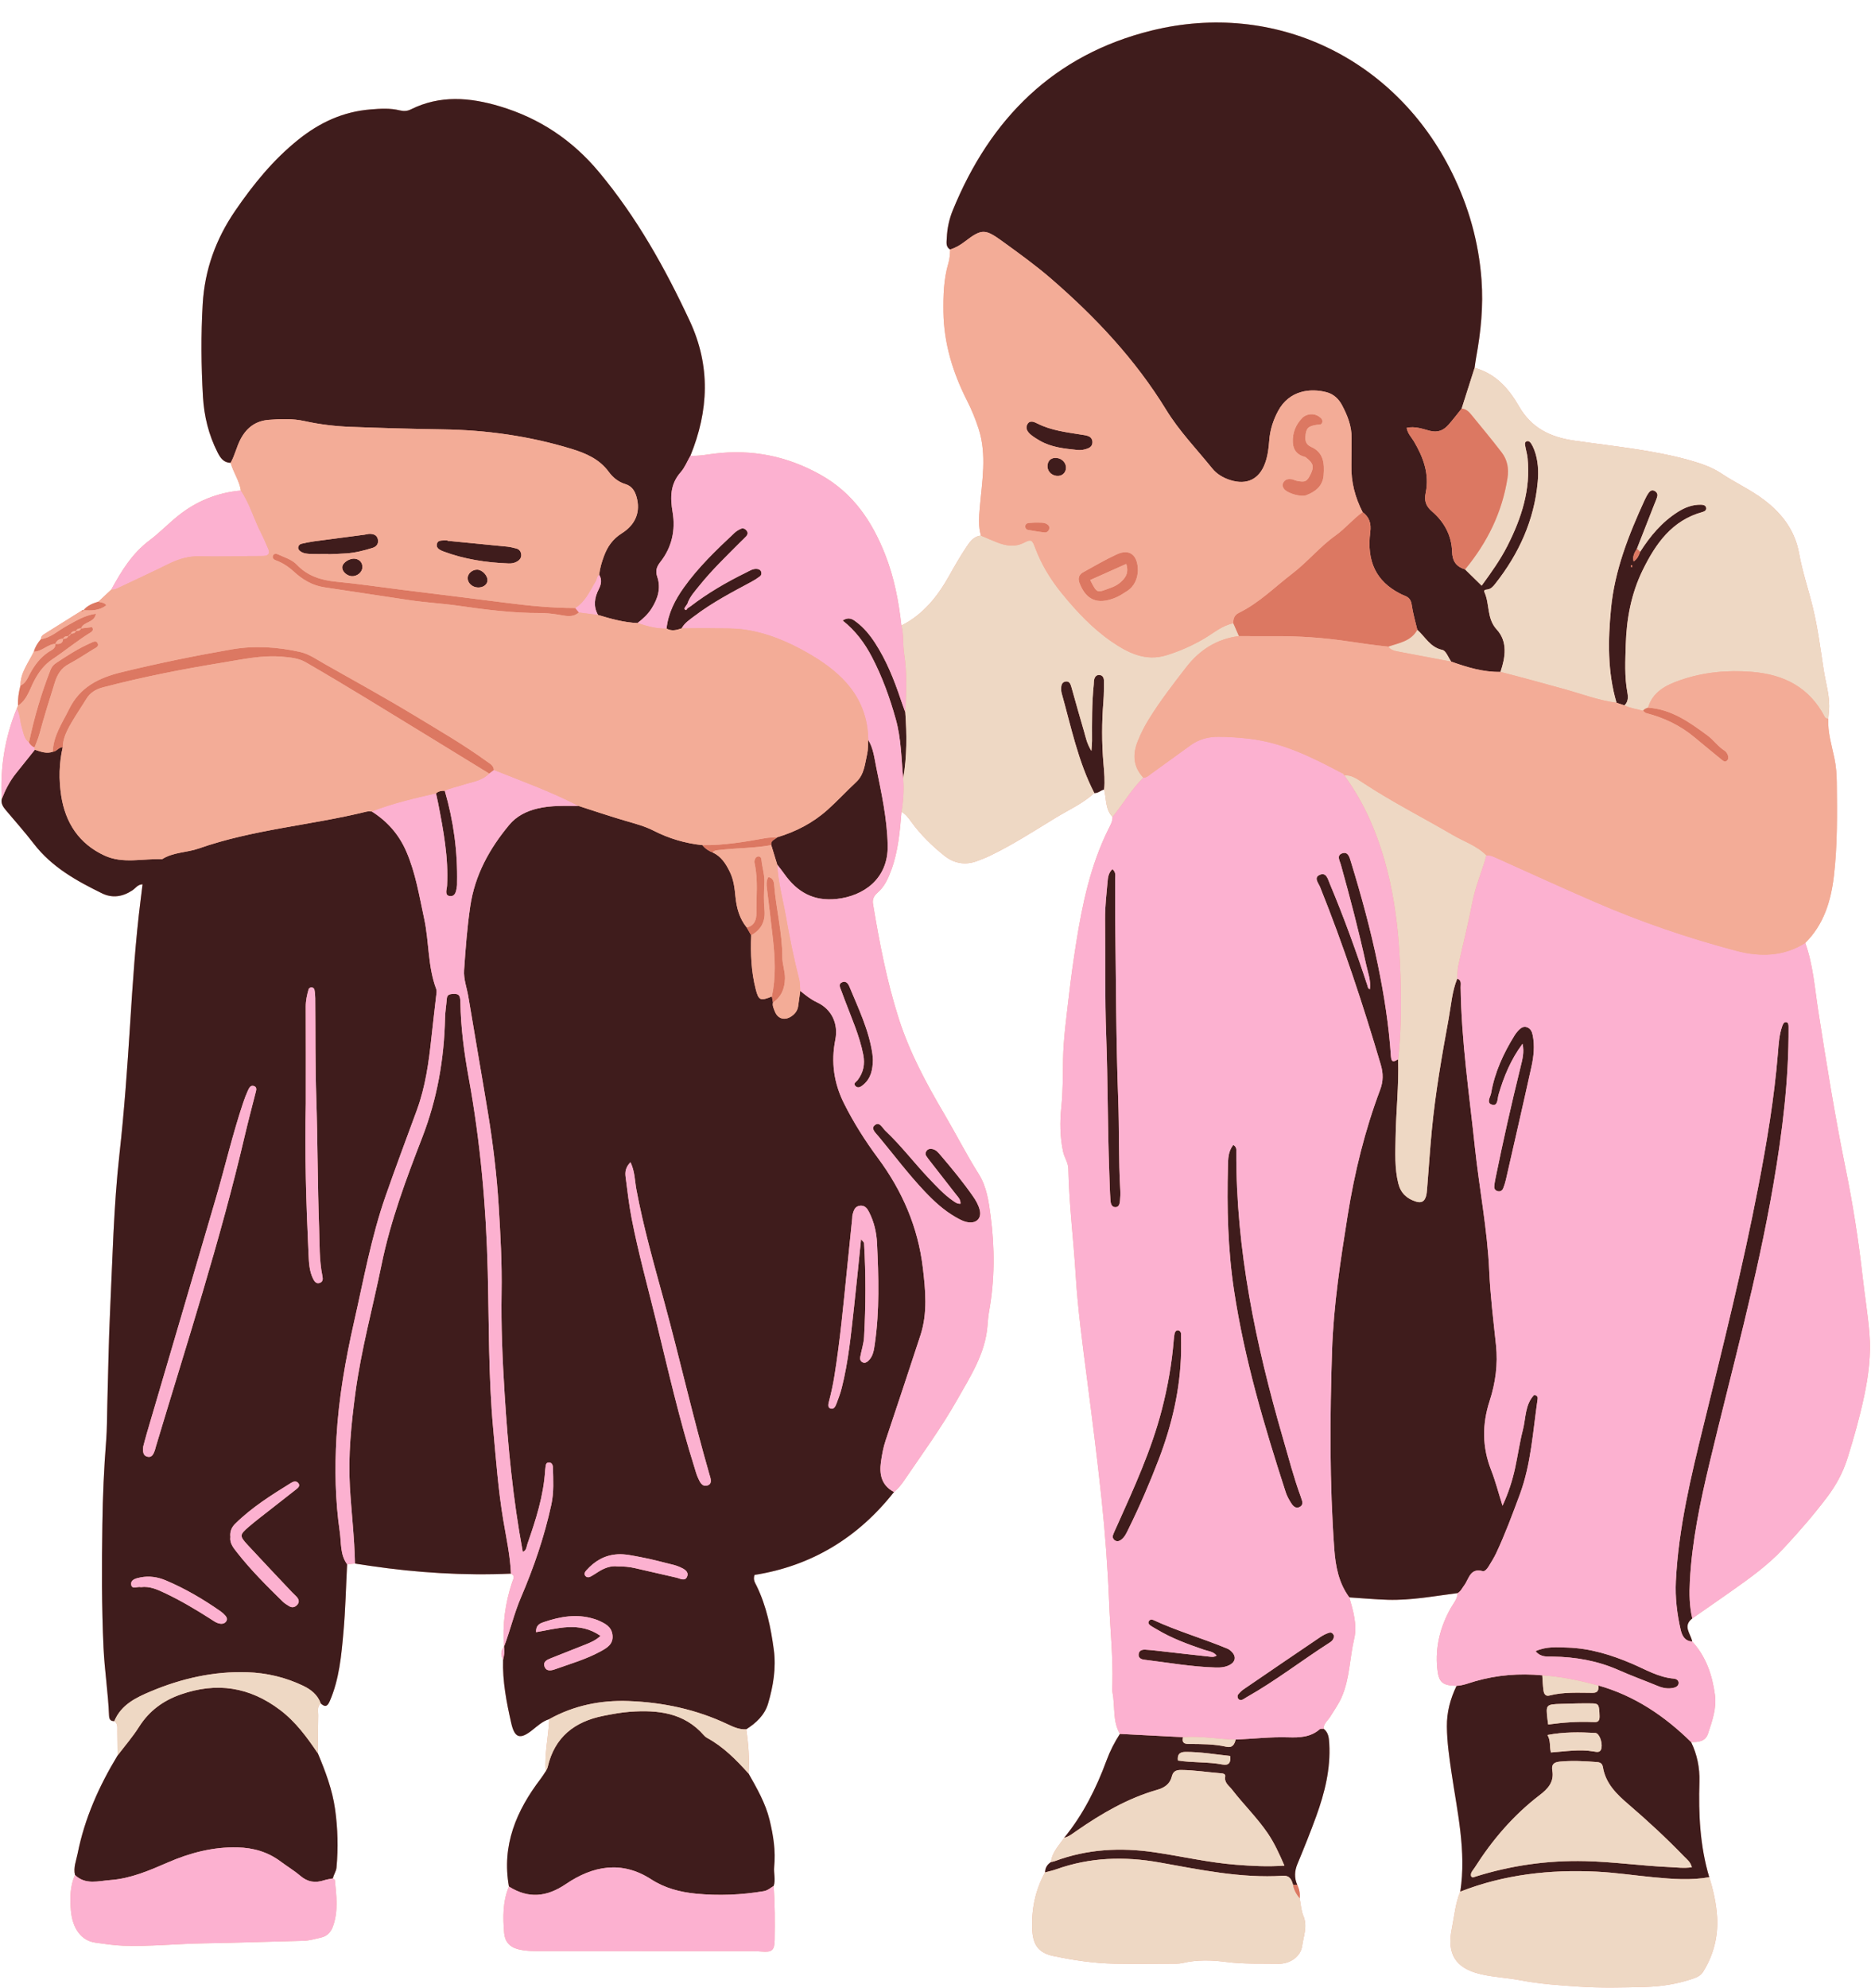
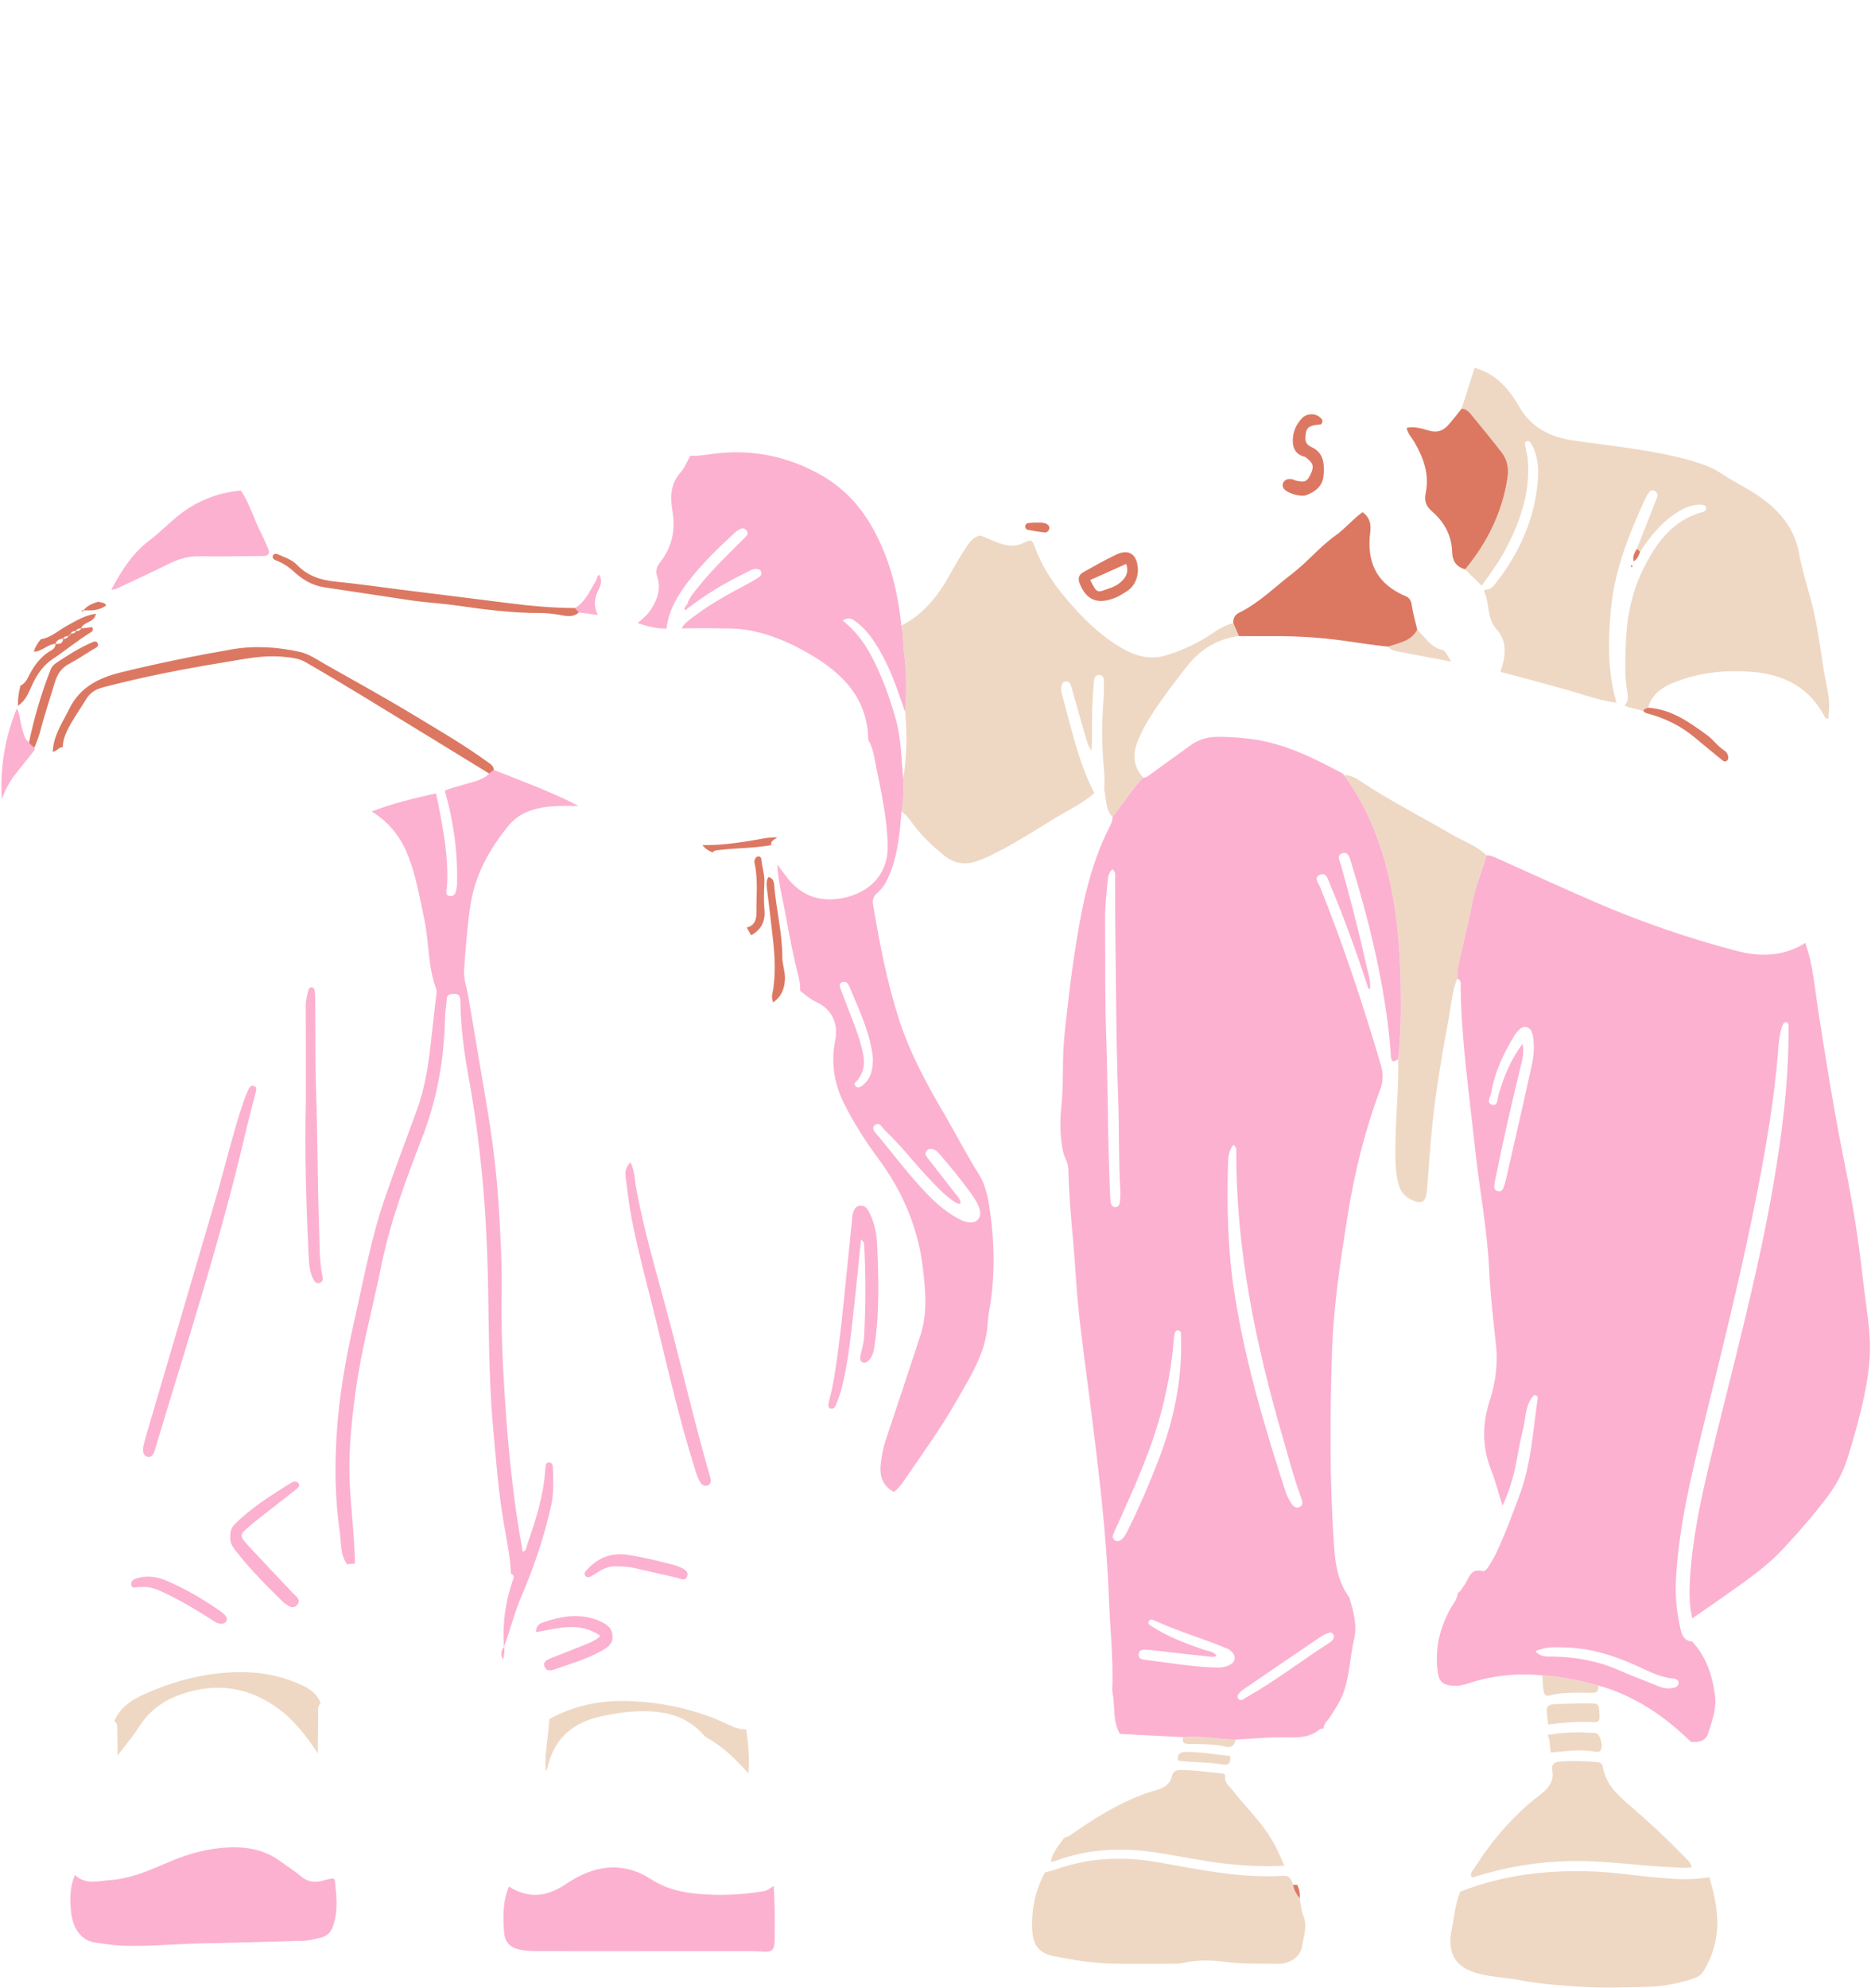
<svg xmlns="http://www.w3.org/2000/svg" fill="#000000" height="503.7" preserveAspectRatio="xMidYMid meet" version="1" viewBox="12.9 -5.4 474.1 503.7" width="474.1" zoomAndPan="magnify">
  <g id="change1_1">
-     <path d="M486.611,332.546c-0.393-4.851-1.203-9.667-1.743-14.508c-1.034-9.27-2.492-18.482-4.352-27.609 c-2.686-13.175-4.814-26.436-6.883-39.714c-0.898-5.768-1.296-11.647-3.291-17.211l0,0c4.713-4.678,6.517-10.622,7.257-16.977 c0.917-7.877,0.818-15.794,0.727-23.707c-0.023-2.058-0.177-4.089-0.603-6.128c-0.683-3.273-1.704-6.508-1.553-9.916 c-0.214-0.109-0.509-0.177-0.693-0.301c0.185,0.124,0.48,0.192,0.694,0.301c0.055-0.649,0.098-1.298,0.163-1.944 c0.369-3.632-0.802-7.07-1.338-10.587c-0.796-5.228-1.467-10.481-2.711-15.63c-1.116-4.623-2.665-9.136-3.515-13.827 c-1.043-5.752-4.243-10.011-8.84-13.513c-3.394-2.585-7.259-4.322-10.772-6.664c-2.372-1.58-5.02-2.519-7.739-3.293 c-9.705-2.76-19.742-3.64-29.667-5.088c-6.091-0.889-10.803-3.206-13.968-8.714c-2.561-4.457-5.919-8.287-11.227-9.709 c0.125-0.859,0.224-1.724,0.381-2.577c1.202-6.526,1.861-13.045,1.37-19.733c-0.704-9.577-3.255-18.566-7.471-27.118 c-14.302-29.011-44.86-43.756-76.115-36.042c-24.742,6.107-40.91,22.298-50.395,45.563c-0.9,2.208-1.416,4.566-1.508,6.978 c-0.04,1.057-0.341,2.212,0.826,2.94c-0.003,1.197-0.1,2.363-0.448,3.536c-1.185,3.991-1.288,8.18-1.239,12.238 c0.097,7.9,2.358,15.368,5.949,22.441c1.171,2.307,2.169,4.711,2.972,7.21c2.14,6.662,0.848,13.356,0.285,20.01 c-0.205,2.419-0.375,4.716,0.289,7.045c0.691,0.292,1.38,0.594,2.07,0.89c-0.69-0.296-1.379-0.597-2.071-0.89 c-1.979,0.21-2.927,1.764-3.859,3.174c-1.487,2.248-2.831,4.595-4.147,6.949c-2.951,5.279-6.598,9.872-12.132,12.671 c-0.685-6.147-1.844-12.204-4.112-17.97c-3.324-8.452-8.133-15.621-16.411-20.249c-8.454-4.727-17.327-6.492-26.826-5.345 c-2.041,0.246-4.049,0.665-6.117,0.537c4.639-11.395,5.139-22.761-0.158-34.121c-6.267-13.44-13.449-26.284-23.008-37.751 c-6.776-8.129-15.083-13.651-25.155-16.663c-7.601-2.273-15.143-2.889-22.528,0.79c-0.936,0.467-1.834,0.484-2.825,0.241 c-2.445-0.6-4.875-0.438-7.396-0.233C99.779,22.897,93.874,25.662,88.469,30c-6.355,5.101-11.374,11.291-15.951,17.969 c-4.923,7.183-7.753,15.004-8.254,23.673c-0.452,7.823-0.383,15.657,0.066,23.47c0.281,4.888,1.434,9.648,3.689,14.083 c0.731,1.437,1.526,2.634,3.324,2.663c0.647,2.422,2.223,4.503,2.586,7.029c-6.001,0.523-11.348,2.708-16.014,6.485 c-2.44,1.975-4.635,4.263-7.142,6.141c-4.388,3.289-7.124,7.78-9.666,12.458c-1.091,1.021-2.18,2.042-3.27,3.063 c-1.413,0.434-2.774,0.958-3.746,2.153c-0.203-0.006-0.389,0.047-0.556,0.162c-3.152,1.974-6.304,3.947-9.454,5.924 c-0.467,0.293-0.831,0.66-0.811,1.269c-0.822,0.931-1.45,1.972-1.806,3.169c-1.324,2.789-3.41,5.279-3.385,8.599 c-0.435,1.67-0.693,3.362-0.617,5.093c-0.1,0.224-0.198,0.448-0.297,0.672c0.54,0.953,0.709,2.004,0.886,3.052 c-0.178-1.048-0.347-2.099-0.886-3.052c-3.025,7.361-4.268,15.018-3.818,22.957c-0.249,1.167,0.344,2.014,1.044,2.845 c2.382,2.827,4.841,5.597,7.096,8.523c4.534,5.886,10.785,9.365,17.256,12.534c2.661,1.303,5.269,0.863,7.724-0.771 c0.787-0.524,1.323-1.48,2.554-1.512c-0.162,1.307-0.316,2.578-0.476,3.848c-1.33,10.555-2.014,21.161-2.688,31.774 c-0.694,10.935-1.47,21.878-2.688,32.764c-1.476,13.192-1.744,26.434-2.369,39.663c-0.375,7.925-0.478,15.864-0.705,23.796 c-0.087,3.044-0.055,6.097-0.295,9.129c-0.557,7.046-0.867,14.106-0.963,21.164c-0.142,10.431-0.195,20.861,0.297,31.299 c0.271,5.752,1.171,11.429,1.399,17.169c0.036,0.905,0.349,1.451,1.335,1.408l0,0c0.956,0.674,0.739,1.693,0.755,2.632 c0.035,2.028,0.046,4.056,0.067,6.085c-4.697,7.756-8.357,15.941-10.127,24.881c-0.35,1.77-1.108,3.516-0.657,5.392 c-1.291,2.882-1.293,5.933-1.036,8.976c0.384,4.555,2.609,7.652,6.164,8.151c2.346,0.33,4.702,0.706,7.106,0.79 c6.856,0.239,13.673-0.504,20.513-0.61c8.362-0.13,16.72-0.439,25.081-0.634c1.548-0.036,3.002-0.489,4.48-0.814 c1.466-0.323,2.47-1.276,3.01-2.723c1.457-3.9,0.92-7.884,0.526-11.86c-0.015-0.153-0.312-0.277-0.478-0.415 c0.153-0.958,0.802-1.729,0.896-2.738c0.463-4.955,0.329-9.885-0.362-14.811c-0.694-4.953-2.446-9.572-4.366-14.143 c0.027-3.212,0.03-6.425,0.094-9.636c0.021-1.028-0.353-2.174,0.635-3.011c1.089,0.991,1.684,0.841,2.31-0.613 c2.402-5.577,2.922-11.523,3.45-17.436c0.51-5.716,0.635-11.467,0.929-17.203c0.665-0.058,1.329-0.117,1.994-0.176 c1.283,0.194,2.567,0.394,3.851,0.583c11.831,1.743,23.718,2.489,35.674,1.968c1.178,0.594,0.558,1.383,0.288,2.198 c-1.761,5.309-2.475,10.756-2.057,16.342c-0.846,1.03-0.872,2.12-0.228,3.259c-0.169,5.457,0.866,10.757,2.061,16.043 c0.858,3.796,2.199,4.283,5.311,1.822c1.355-1.071,2.624-2.275,4.332-2.797c2.34-1.299,4.754-2.304,7.229-3.04 c-2.475,0.736-4.889,1.741-7.229,3.04c-0.216,4.426-1.233,8.797-0.925,13.26c-0.417,0.619-0.804,1.262-1.256,1.854 c-6.16,8.077-9.902,16.862-8.035,27.3c-1.61,3.813-1.544,7.822-1.206,11.814c0.178,2.1,1.361,3.528,3.601,4.083 c2.155,0.534,4.314,0.448,6.472,0.452c17.177,0.029,34.354,0.015,51.531,0.021c1.194,0,2.393-0.005,3.581,0.098 c2.641,0.229,3.312-0.261,3.356-2.933c0.076-4.564,0.07-9.13-0.255-13.689c0.554-1.597-0.041-3.223,0.125-4.838 c0.415-4.032-0.213-7.964-1.16-11.878c-1.035-4.273-3.208-8.007-5.332-11.773c0.268-3.756-0.024-7.483-0.586-11.196 c2.537-1.609,4.686-3.622,5.549-6.563c1.292-4.403,2.05-8.955,1.443-13.522c-0.743-5.59-1.864-11.129-4.375-16.273 c-0.368-0.753-0.942-1.505-0.518-2.752c14.438-2.274,26.222-9.43,35.344-21.015l0,0c1.023-0.814,1.825-1.822,2.555-2.896 c4.581-6.735,9.39-13.318,13.416-20.419c3.37-5.944,7.149-11.712,7.716-18.805c0.095-1.189,0.178-2.387,0.392-3.559 c1.471-8.083,1.461-16.21,0.399-24.307c-0.476-3.627-1.011-7.406-3.014-10.577c-3.138-4.968-5.782-10.206-8.755-15.259 c-4.526-7.691-8.741-15.512-11.482-24.054c-3.055-9.522-4.923-19.304-6.553-29.143c-0.203-1.223,0.299-2.08,1.18-2.845 c1.785-1.549,2.687-3.615,3.481-5.792c1.735-4.755,2.156-9.718,2.564-14.692c1.06,0.618,1.767,1.566,2.472,2.543 c2.36,3.268,5.233,6.067,8.359,8.573c2.437,1.954,5.255,2.515,8.272,1.395c1.117-0.415,2.234-0.845,3.306-1.361 c5.781-2.782,11.164-6.27,16.625-9.603c3.314-2.022,6.917-3.622,9.824-6.287c0.963,0.083,1.618-0.698,2.484-0.886 c0.623,2.343,0.24,4.995,2.136,6.946c0.022,1.144-0.551,2.089-1.032,3.058c-4.549,9.161-6.628,19.024-8.207,29.02 c-0.693,4.383-1.316,8.782-1.815,13.191c-0.609,5.383-1.383,10.753-1.482,16.186c-0.073,4.01-0.014,8.008-0.44,12.029 c-0.397,3.745-0.357,7.586,0.456,11.355c0.321,1.486,1.29,2.699,1.32,4.326c0.166,8.89,1.303,17.719,1.842,26.581 c0.547,8.996,1.762,17.902,2.917,26.812c1.295,9.985,2.566,19.974,3.63,29.981c0.939,8.83,1.603,17.704,1.949,26.576 c0.266,6.832,1.004,13.649,0.832,20.498c-0.019,0.761-0.113,1.546,0.03,2.281c0.677,3.465-0.029,7.18,1.868,10.423 c2.376,0.123,4.752,0.245,7.129,0.368c-2.376-0.123-4.752-0.245-7.129-0.368c-1.363,2.105-2.5,4.317-3.37,6.677 c-2.607,7.079-5.95,13.762-10.752,19.642c-1.312,1.943-3.065,3.647-3.346,6.151c-0.955,0.616-1.484,1.475-1.506,2.625 c-2.456,4.473-3.459,9.257-3.255,14.35c0.161,4.031,1.573,6.051,5.497,6.862c5.07,1.048,10.197,1.832,15.388,1.915 c4.774,0.077,9.552,0.022,14.327,0.005c0.973-0.003,1.979,0.047,2.911-0.175c3.655-0.873,7.415-0.744,11-0.271 c4.454,0.587,8.866,0.382,13.295,0.462c2.935,0.053,5.613-1.841,5.984-4.5c0.349-2.499,1.42-5.003,0.305-7.654 c-0.574-1.365-0.636-2.946-0.93-4.429l0,0c0.117-1.191-0.093-2.324-0.608-3.406c-0.792-1.783-0.705-3.51,0.052-5.33 c1.66-3.992,3.278-8.005,4.752-12.068c2.15-5.929,3.669-11.99,3.3-18.392c-0.084-1.453-0.178-2.814-1.444-3.774 c-0.01-1.328,1.081-2.063,1.688-3.045c1.018-1.646,2.139-3.205,2.923-5.011c2.045-4.71,1.988-9.859,3.152-14.756 c0.813-3.422-0.246-7.039-1.24-10.469c3.241,0.211,6.479,0.513,9.723,0.612c5.978,0.183,11.842-0.956,17.738-1.698 c-0.057,1.5-1.062,2.576-1.741,3.783c-2.671,4.748-3.961,9.791-3.436,15.251c0.344,3.571,1.241,4.392,4.893,4.466 c-1.569,3.25-2.485,6.644-2.451,10.288c0.037,3.906,0.592,7.75,1.155,11.603c1.467,10.029,3.819,19.997,2.24,30.252 c-1.268,2.998-1.505,6.23-2.144,9.372c-1.302,6.403,0.911,9.998,7.201,11.511c3.364,0.809,6.849,0.921,10.228,1.578 c4.895,0.952,9.855,1.27,14.788,1.601c5.622,0.378,11.291,0.233,16.933,0.076c3.884-0.108,7.738-0.715,11.465-1.93 c1.152-0.376,2.346-0.782,3.006-1.825c2.68-4.236,3.893-8.969,3.606-13.896c-0.199-3.417-0.957-6.839-2-10.149 c-2.352-7.895-2.734-15.991-2.485-24.155c0.108-3.526-0.572-6.897-2.11-10.083c1.808,0.04,3.616-0.102,4.288-2.14 c1.05-3.184,2.218-6.415,1.753-9.831c-0.681-4.999-2.246-9.682-5.759-13.503c-0.357-1.951-2.5-3.907,0.017-5.85 c3.297-2.299,6.604-4.583,9.889-6.9c4.622-3.26,9.24-6.556,13.109-10.708c3.926-4.213,7.718-8.56,11.19-13.161 c2.233-2.959,3.99-6.175,5.121-9.769c1.633-5.185,3.101-10.419,4.227-15.721C486.354,343.196,487.043,337.876,486.611,332.546z M236.009,366.136c-0.01,0.193-0.016,0.384-0.017,0.573C235.993,366.52,235.998,366.329,236.009,366.136z M28.801,183.909 L28.801,183.909c-0.593,2.543-0.841,5.118-0.791,7.685C27.96,189.027,28.207,186.452,28.801,183.909z M114.26,207.285 c-1.805-2.889-4.191-5.211-7.152-7.091h0.001C110.069,202.074,112.454,204.396,114.26,207.285z M186.615,148.262 c0.152-0.221,0.304-0.442,0.454-0.663l0,0v-0.001c0.257,0.194,0.517,0.388,0.776,0.582c0.012,0.009,0.024,0.018,0.037,0.027 c1.098-0.844,2.22-1.649,3.362-2.421c-1.142,0.772-2.263,1.577-3.362,2.421c-0.012-0.009-0.024-0.018-0.037-0.027 c-0.259-0.194-0.518-0.387-0.776-0.581c-0.15,0.221-0.302,0.442-0.452,0.665c0.16,0.158,0.32,0.314,0.479,0.469l0,0 c-0.159-0.156-0.318-0.312-0.479-0.469c-0.14,0.175-0.304,0.388-0.266,0.582C186.312,148.651,186.476,148.438,186.615,148.262z M159.506,198.795c-0.434,0.001-0.868,0-1.302-0.003C158.638,198.794,159.072,198.796,159.506,198.795 c2.004,0.641,4.002,1.301,6.004,1.948C163.508,200.096,161.509,199.436,159.506,198.795z M191.434,209.324 c0.388,0.366,0.822,0.669,1.295,0.916C192.256,209.993,191.822,209.69,191.434,209.324z M165.193,142.042 c-0.02,0.302-0.082,0.605-0.181,0.912C165.11,142.646,165.173,142.344,165.193,142.042z M164.729,140.21L164.729,140.21 c0.127-1.224,0.424-2.402,0.805-3.562C165.153,137.808,164.856,138.986,164.729,140.21z M138.046,189.677L138.046,189.677 c-0.402,0.303-0.805,0.605-1.208,0.908C137.241,190.282,137.644,189.98,138.046,189.677z M193.469,210.571L193.469,210.571 c1.366,0.631,2.335,1.59,3.119,2.73C195.804,212.161,194.835,211.202,193.469,210.571z M208.367,206.801 c0.486-0.022,0.974-0.031,1.458-0.063c2.371-0.708,4.637-1.621,6.771-2.769c-2.134,1.148-4.399,2.061-6.771,2.769 C209.341,206.77,208.853,206.779,208.367,206.801z M162.761,143.733c-1.066,1.876-2.173,3.722-4.124,4.916h-0.001 C160.588,147.454,161.695,145.609,162.761,143.733z M33.448,153.822L33.448,153.822L33.448,153.822L33.448,153.822l0.01-0.007 c0.005-0.004,0.011-0.007,0.011-0.007l0,0l-0.01,0.007C33.454,153.818,33.448,153.822,33.448,153.822 c0.004,0,0.008-0.001,0.013-0.002l0,0l0,0c-0.064,0.139-0.141,0.253-0.231,0.341c-0.186,0.183-0.421,0.268-0.682,0.301 c0.261-0.032,0.497-0.118,0.682-0.301c0.09-0.088,0.166-0.202,0.231-0.341C33.456,153.821,33.452,153.822,33.448,153.822z M30.846,155.131c-0.046,0.168-0.119,0.31-0.227,0.416C30.727,155.44,30.8,155.299,30.846,155.131L30.846,155.131z M30.198,155.776 L30.198,155.776c-0.065,0.139-0.142,0.254-0.231,0.345c-0.184,0.187-0.415,0.279-0.678,0.309c0.262-0.031,0.494-0.123,0.678-0.309 C30.056,156.031,30.133,155.916,30.198,155.776z M23.579,170.281c-1.333,4.068-2.453,8.198-3.332,12.4l-0.001-0.001 C21.126,178.478,22.247,174.348,23.579,170.281z M27.955,179.026c-0.13,0.271-0.253,0.545-0.373,0.82 C27.703,179.572,27.826,179.298,27.955,179.026z M128.056,206.508c-0.521-3.889-1.341-7.738-2.45-11.548 c0.672-0.346,1.381-0.577,2.099-0.781c-0.718,0.204-1.427,0.435-2.098,0.781C126.716,198.77,127.535,202.619,128.056,206.508z M209.843,213.661c0.158,3.319,0.876,6.547,1.548,9.782c-0.671-3.235-1.39-6.463-1.548-9.784c-0.502-1.646-1.005-3.291-1.507-4.937 C208.837,210.368,209.34,212.014,209.843,213.661z M225.052,165.282c4.658,4.177,7.75,9.472,7.857,16.78 c0.956,1.571,1.34,3.317,1.67,5.072c-0.33-1.755-0.714-3.5-1.67-5.071C232.802,174.754,229.71,169.458,225.052,165.282 c-0.847-0.759-1.746-1.482-2.688-2.172C223.307,163.8,224.205,164.522,225.052,165.282z M16.906,190.596 c1.605-2.016,3.219-4.026,4.828-6.038l0,0C20.124,186.57,18.511,188.58,16.906,190.596z M23.957,185.206 c0.75,0.139,1.514,0.148,2.311-0.135l0,0C25.471,185.354,24.706,185.345,23.957,185.206z M48.354,424.375 c-0.959,0.48-1.881,1.019-2.735,1.645C46.474,425.394,47.395,424.855,48.354,424.375z M203.248,231.567 c-0.045,1.151-0.068,2.301-0.059,3.448C203.18,233.868,203.203,232.718,203.248,231.567c-0.379-0.659-0.757-1.317-1.136-1.976 C202.49,230.25,202.869,230.908,203.248,231.567z M203.708,241.885c-0.354-2.27-0.501-4.56-0.519-6.861 C203.207,237.325,203.354,239.615,203.708,241.885c0.177,1.135,0.406,2.265,0.697,3.388 C204.114,244.15,203.885,243.02,203.708,241.885z M208.775,248.594L208.775,248.594c-0.095-0.507-0.19-1.014-0.285-1.522 C208.585,247.58,208.68,248.087,208.775,248.594z M208.72,249.179c0.011,0.19,0.048,0.376,0.099,0.558 C208.768,249.555,208.731,249.369,208.72,249.179z M215.682,245.652L215.682,245.652c-0.179,1.287-0.361,2.573-0.535,3.861 C215.321,248.225,215.503,246.938,215.682,245.652z M325.542,151.307c-0.111,0.363-0.144,0.767-0.124,1.207 c-0.717,0.14-1.39,0.366-2.033,0.649c0.643-0.283,1.316-0.509,2.033-0.649C325.398,152.074,325.431,151.67,325.542,151.307z M430.509,173.898c4.073,0.272,7.512,1.916,10.738,4.002C438.02,175.813,434.581,174.17,430.509,173.898 C430.508,173.898,430.508,173.898,430.509,173.898z M442.122,178.479c0.58,0.393,1.155,0.797,1.726,1.208 C443.276,179.276,442.702,178.872,442.122,178.479z M388.313,164.429c1.569,0.284,3.164,0.441,4.798,0.412l0,0 C391.477,164.87,389.882,164.713,388.313,164.429z M377.308,158.936c-2.34-0.973-3.505-3.199-5.275-4.771 c-0.366-1.579-0.814-3.147-1.138-4.733c0.324,1.585,0.773,3.154,1.141,4.733C373.803,155.736,374.968,157.963,377.308,158.936z M394.16,159.909c-0.001,0.019-0.003,0.039-0.004,0.058C394.157,159.948,394.159,159.928,394.16,159.909z M388.347,142.986 c-1.438-1.411-2.821-2.766-4.202-4.121c-1.376-0.431-2.29-1.112-2.799-2.166c0.509,1.054,1.423,1.734,2.799,2.165 C385.526,140.22,386.908,141.576,388.347,142.986z M322.52,435.134c0.608,0.051,1.216,0.097,1.824,0.133 C323.736,435.231,323.128,435.185,322.52,435.134z M353.525,191.032L353.525,191.032c0.7-0.042,1.34,0.08,1.94,0.298 C354.865,191.112,354.226,190.99,353.525,191.032z M390.124,211.324c-0.187-0.018-0.377-0.018-0.574,0.004 c-0.806,2.976-1.953,5.84-2.807,8.806c0.854-2.966,2.001-5.83,2.806-8.806C389.746,211.305,389.937,211.306,390.124,211.324z M412.357,420.291c0.689,0.145,1.377,0.296,2.063,0.458C413.734,420.587,413.046,420.436,412.357,420.291z M457.428,236.363 c0.736,0.076,1.472,0.119,2.207,0.127C458.9,236.482,458.164,236.439,457.428,236.363z M359.621,125.94 c-0.324-0.581-0.797-1.102-1.444-1.584l0,0C358.824,124.837,359.297,125.359,359.621,125.94z M355.748,117.41 c-0.117-0.607-0.218-1.218-0.286-1.837C355.531,116.192,355.632,116.803,355.748,117.41z M302.622,191.646L302.622,191.646 c-1.905,1.852-3.438,3.997-4.971,6.142C299.184,195.643,300.717,193.498,302.622,191.646z M340.785,473.082 c0.104,0.304,0.232,0.596,0.379,0.878C341.017,473.677,340.889,473.385,340.785,473.082z M367.18,262.981 c0.266-2.309,0.442-4.621,0.553-6.935C367.622,258.36,367.445,260.672,367.18,262.981c-0.356,0.207-0.686,0.402-0.965,0.47 C366.494,263.383,366.824,263.188,367.18,262.981z" fill="#f3ac97" />
-   </g>
+     </g>
  <g id="change2_1">
-     <path d="M152.08,430.167c-1.709,0.523-2.977,1.726-4.332,2.797c-3.112,2.461-4.452,1.974-5.311-1.822 c-1.195-5.286-2.23-10.585-2.061-16.043c0.264-1.077,0.462-2.158,0.237-3.271l-0.008,0.027c1.573-4.134,2.556-8.449,4.313-12.549 c3.253-7.59,5.934-15.406,7.69-23.51c0.677-3.128,0.483-6.271,0.4-9.417c-0.017-0.647-0.319-1.338-1.15-1.237 c-0.677,0.082-0.665,0.752-0.741,1.282c-0.031,0.215-0.063,0.431-0.076,0.648c-0.392,6.47-2.352,12.564-4.47,18.618 c-0.271,0.774-0.232,1.759-1.199,2.09c-2.473-13.246-3.765-26.631-4.605-40.039c-0.536-8.551-0.921-17.132-0.771-25.723 c0.126-7.276-0.278-14.546-0.726-21.808c-0.487-7.907-1.433-15.768-2.714-23.583c-1.614-9.846-3.353-19.671-4.979-29.514 c-0.37-2.237-1.236-4.401-1.078-6.719c0.368-5.407,0.773-10.808,1.561-16.177c1.159-7.896,4.848-14.571,9.86-20.605 c1.872-2.253,4.355-3.493,7.202-4.173c3.438-0.82,6.91-0.637,10.383-0.647c4.008,1.282,7.993,2.641,12.031,3.815 c2.388,0.694,4.778,1.323,7.007,2.462c3.884,1.986,8.002,3.202,12.342,3.655c0.684,0.862,1.56,1.457,2.583,1.844 c2.185,1.01,3.356,2.858,4.376,4.949c0.981,2.012,1.207,4.13,1.419,6.274c0.281,2.85,1.004,5.525,2.849,7.797 c0.379,0.659,0.757,1.317,1.136,1.976c-0.18,4.617-0.006,9.212,1.157,13.706c0.732,2.828,1.173,2.971,4.085,1.799 c0.095,0.507,0.19,1.015,0.285,1.522c-0.206,0.8,0.178,1.515,0.436,2.198c0.728,1.93,2.456,2.471,4.174,1.337 c0.926-0.611,1.604-1.453,1.762-2.616c0.174-1.288,0.357-2.575,0.536-3.862c1.335,1.098,2.648,2.161,4.267,2.917 c3.703,1.73,5.42,5.414,4.613,9.463c-1.126,5.648-0.371,10.992,2.211,16.151c2.446,4.887,5.363,9.477,8.604,13.846 c6.157,8.301,10.135,17.492,11.358,27.749c0.681,5.71,1.245,11.501-0.609,17.15c-2.915,8.882-5.843,17.761-8.818,26.623 c-0.594,1.771-0.919,3.582-1.179,5.406c-0.456,3.198,0.13,6.003,3.307,7.659c-9.122,11.586-20.907,18.742-35.345,21.016 c-0.424,1.247,0.151,1.999,0.518,2.752c2.511,5.144,3.632,10.684,4.375,16.273c0.607,4.567-0.151,9.119-1.443,13.522 c-0.863,2.941-3.013,4.954-5.549,6.563c-1.692,0.098-3.174-0.55-4.656-1.255c-7.974-3.789-16.451-5.59-25.21-5.906 C165.088,425.327,158.319,426.703,152.08,430.167z M172.663,289.049c-1.278,1.319-1.396,2.521-1.242,3.709 c0.458,3.541,0.863,7.097,1.542,10.598c1.695,8.736,4.092,17.309,6.201,25.949c3.036,12.437,5.871,24.923,9.724,37.145 c0.261,0.828,0.472,1.681,0.828,2.467c0.486,1.075,1.066,2.51,2.477,2.03c1.324-0.451,0.737-1.864,0.452-2.853 c-4.179-14.495-7.485-29.217-11.453-43.767c-2.567-9.414-5.257-18.801-7.044-28.412 C173.745,293.747,173.793,291.457,172.663,289.049z M231.087,308.578c0.516,0.64,0.747,0.792,0.756,0.957 c0.473,7.924,0.445,15.852,0.013,23.774c-0.093,1.711-0.674,3.393-0.981,5.097c-0.098,0.547,0.043,1.103,0.623,1.369 c0.582,0.267,1.071-0.044,1.46-0.415c1.182-1.129,1.383-2.677,1.601-4.171c1.241-8.532,0.985-17.111,0.57-25.676 c-0.13-2.69-0.758-5.376-2.016-7.831c-0.456-0.89-1.029-1.701-2.217-1.606c-1.384,0.111-1.672,1.202-1.965,2.26 c-0.085,0.309-0.056,0.648-0.089,0.972c-0.428,4.199-0.861,8.398-1.287,12.597c-0.929,9.154-1.771,18.318-3.239,27.41 c-0.347,2.148-0.812,4.257-1.362,6.357c-0.161,0.617-0.37,1.473,0.288,1.758c0.926,0.402,1.345-0.497,1.612-1.181 c0.511-1.309,0.991-2.643,1.337-4.003c1.714-6.742,2.346-13.654,3.12-20.54C229.937,320.144,230.469,314.573,231.087,308.578z M165.07,409.072c-1.255,1.164-2.544,1.675-3.812,2.187c-2.912,1.176-5.847,2.296-8.76,3.473c-0.905,0.366-2.026,0.825-1.639,2.037 c0.449,1.409,1.732,1.106,2.753,0.741c3.872-1.384,7.848-2.521,11.478-4.51c1.632-0.894,3.274-1.826,3.01-4.147 c-0.251-2.207-1.953-2.958-3.648-3.723c-0.392-0.177-0.812-0.295-1.226-0.418c-4.241-1.267-8.367-0.535-12.419,0.83 c-0.945,0.318-2.141,0.673-2.067,2.587C154.136,407.24,159.656,405.308,165.07,409.072z M169.375,391.469 c1.644-0.012,3.042,0.116,4.424,0.438c3.479,0.81,6.961,1.607,10.446,2.394c0.99,0.224,2.307,1.103,2.804-0.361 c0.41-1.207-0.822-1.842-1.837-2.293c-0.494-0.219-1.008-0.414-1.532-0.543c-2.84-0.697-5.665-1.485-8.537-2.008 c-1.902-0.347-3.808-0.816-5.789-0.695c-3.235,0.199-5.764,1.71-7.867,4.055c-0.349,0.39-0.696,0.922-0.242,1.437 c0.424,0.482,0.988,0.344,1.484,0.06c0.564-0.323,1.112-0.676,1.657-1.031C165.972,391.889,167.67,391.255,169.375,391.469z M41.867,430.665c-0.987,0.044-1.299-0.503-1.335-1.408c-0.227-5.74-1.127-11.417-1.399-17.169 c-0.493-10.438-0.439-20.868-0.297-31.299c0.096-7.058,0.406-14.118,0.963-21.163c0.24-3.032,0.208-6.085,0.295-9.129 c0.227-7.932,0.331-15.871,0.705-23.796c0.625-13.229,0.893-26.471,2.369-39.663c1.218-10.886,1.994-21.829,2.688-32.764 c0.674-10.614,1.358-21.219,2.688-31.774c0.16-1.27,0.315-2.541,0.476-3.848c-1.231,0.031-1.767,0.988-2.554,1.512 c-2.455,1.634-5.063,2.074-7.724,0.771c-6.471-3.169-12.722-6.648-17.256-12.534c-2.254-2.927-4.714-5.696-7.096-8.523 c-0.7-0.831-1.292-1.678-1.044-2.845c0.898-2.305,2.009-4.493,3.558-6.437c1.605-2.016,3.219-4.026,4.828-6.038 c1.477,0.479,2.94,1.079,4.534,0.513c1.002-0.043,1.491-1.205,2.532-1.163c-0.949,4.07-1.014,8.221-0.39,12.288 c1.047,6.828,4.477,12.15,10.94,15.152c4.738,2.201,9.737,0.726,14.616,0.943c2.838-1.815,6.255-1.648,9.313-2.722 c13.794-4.844,28.432-5.866,42.53-9.345c0.41-0.101,0.864-0.024,1.298-0.03c3.948,2.507,6.873,5.8,8.764,10.175 c2.357,5.453,3.267,11.221,4.505,16.945c1.28,5.917,0.895,12.109,3.06,17.873c0.211,0.562,0.032,1.293-0.039,1.937 c-0.38,3.443-0.81,6.88-1.173,10.324c-0.661,6.265-1.518,12.486-3.707,18.445c-2.657,7.235-5.365,14.453-7.908,21.728 c-3.628,10.378-5.564,21.19-7.989,31.877c-2.187,9.638-3.898,19.352-4.459,29.225c-0.456,8.03-0.319,16.076,0.842,24.047 c0.399,2.74,0.051,5.712,1.853,8.155c-0.294,5.736-0.419,11.487-0.929,17.204c-0.527,5.913-1.048,11.859-3.45,17.436 c-0.626,1.454-1.22,1.604-2.309,0.613c-0.784-2.196-2.46-3.516-4.47-4.477c-4.474-2.139-9.233-3.258-14.154-3.419 c-8.487-0.278-16.629,1.572-24.404,4.839C47.394,424.693,43.6,426.488,41.867,430.665z M49.196,361.082 c-0.16,1.478,0.025,2.346,1.062,2.594c1.116,0.267,1.495-0.621,1.823-1.453c0.119-0.301,0.176-0.627,0.269-0.938 c7.863-26.232,16.353-52.285,22.587-78.984c0.84-3.596,1.8-7.164,2.7-10.746c0.156-0.621,0.463-1.407-0.259-1.746 c-0.944-0.443-1.354,0.42-1.664,1.097c-0.45,0.984-0.834,2.003-1.18,3.029c-2.674,7.936-4.558,16.098-6.904,24.128 c-5.823,19.927-11.701,39.838-17.551,59.757C49.712,359.068,49.397,360.333,49.196,361.082z M90.388,274.16 c-0.307,12.724,0.099,25.437,0.688,38.143c0.099,2.142,0.18,4.358,1.184,6.348c0.342,0.677,0.866,1.363,1.792,0.936 c0.717-0.33,0.682-1.005,0.543-1.686c-0.829-4.065-0.689-8.227-0.837-12.319c-0.396-10.968-0.352-21.951-0.718-32.927 c-0.28-8.372-0.176-16.756-0.258-25.135c-0.007-0.752-0.074-1.513-0.222-2.248c-0.046-0.228-0.445-0.527-0.69-0.535 c-0.259-0.008-0.701,0.243-0.765,0.466c-0.416,1.458-0.742,2.924-0.735,4.472C90.407,257.837,90.388,265.998,90.388,274.16z M71.272,383.989c-0.228,1.619,0.808,2.817,1.739,4.005c3.499,4.466,7.521,8.452,11.56,12.417c0.458,0.449,1.037,0.783,1.587,1.126 c0.765,0.476,1.484,0.292,2.055-0.335c0.633-0.696,0.424-1.406-0.146-2.036c-0.364-0.403-0.787-0.753-1.159-1.149 c-3.731-3.962-7.482-7.905-11.175-11.902c-2.184-2.364-2.173-2.629,0.176-4.654c1.811-1.562,3.73-2.999,5.611-4.48 c2.137-1.683,4.29-3.345,6.422-5.034c0.507-0.402,1.109-0.902,0.534-1.598c-0.49-0.594-1.202-0.423-1.785-0.062 c-4.999,3.095-9.982,6.216-14.199,10.38C71.598,381.549,71.116,382.616,71.272,383.989z M48.608,396.723 c2.267-0.298,4.261,0.641,6.221,1.572c3.934,1.868,7.672,4.096,11.342,6.437c0.819,0.523,1.596,1.154,2.618,1.256 c0.572,0.057,1.074-0.083,1.421-0.585c0.382-0.553,0.152-1.052-0.211-1.468c-0.352-0.405-0.763-0.778-1.203-1.085 c-4.377-3.062-8.966-5.76-13.895-7.84c-2.044-0.862-4.196-1.19-6.39-0.754c-1.045,0.208-2.505,0.509-2.372,1.77 C46.289,397.441,47.743,396.479,48.608,396.723z M257.348,55.831c4.436-3.413,5.21-3.243,9.791,0.08 c4.139,3.001,8.276,5.986,12.144,9.335c11.234,9.726,21.313,20.451,29.121,33.194c3.303,5.391,7.714,9.949,11.671,14.845 c1.169,1.447,2.802,2.394,4.607,2.963c4.159,1.311,7.317-0.235,8.784-4.296c0.672-1.859,0.912-3.797,1.055-5.752 c0.193-2.646,0.993-5.137,2.227-7.444c2.838-5.302,8.219-5.859,12.32-4.775c1.758,0.465,3.056,1.696,3.895,3.28 c1.378,2.603,2.467,5.311,2.412,8.347c-0.041,2.283,0.007,4.567-0.047,6.85c-0.101,4.223,0.936,8.163,2.848,11.898 c1.725,1.285,2.213,2.85,1.933,5.082c-0.941,7.479,1.575,12.457,7.477,15.518c0.385,0.2,0.775,0.396,1.18,0.547 c1.096,0.409,1.676,1.046,1.853,2.339c0.291,2.133,0.926,4.219,1.416,6.325c2.02,1.795,3.254,4.447,6.352,5.105 c0.916,0.195,1.505,1.931,2.244,2.961c4.041,1.438,8.121,2.689,12.48,2.61c1.264-3.728,1.864-7.669-0.939-10.738 c-2.587-2.832-1.75-6.392-3.094-9.403c-0.279-0.624,0.202-0.691,0.646-0.736c0.965-0.096,1.527-0.777,2.067-1.461 c5.993-7.594,9.871-16.081,10.758-25.796c0.249-2.722,0.118-5.442-0.844-8.049c-0.224-0.607-0.51-1.207-0.868-1.743 c-0.224-0.336-0.591-0.695-1.096-0.507c-0.529,0.197-0.44,0.689-0.373,1.085c0.18,1.067,0.504,2.115,0.614,3.186 c0.817,7.965-1.562,15.227-5.09,22.183c-1.805,3.559-4.133,6.811-6.546,10.123c-1.439-1.411-2.821-2.766-4.203-4.121 c-2.202-0.69-3.22-2.018-3.291-4.493c-0.117-4.074-1.981-7.519-5.061-10.175c-1.564-1.348-2.06-2.636-1.62-4.776 c0.965-4.691-0.598-8.963-2.987-12.982c-0.646-1.087-1.614-2.023-1.843-3.435c2.078-0.475,3.976,0.244,5.791,0.732 c2.145,0.576,3.591-0.122,4.88-1.594c1.134-1.295,2.175-2.672,3.257-4.012c1.096-3.441,2.191-6.882,3.287-10.323 c0.126-0.859,0.224-1.724,0.381-2.577c1.202-6.526,1.861-13.045,1.37-19.733c-0.703-9.577-3.255-18.566-7.471-27.118 c-14.302-29.011-44.86-43.756-76.115-36.042c-24.743,6.107-40.912,22.298-50.396,45.563c-0.9,2.208-1.416,4.566-1.508,6.978 c-0.04,1.057-0.341,2.212,0.826,2.94C255.015,57.407,256.208,56.709,257.348,55.831z M164.617,143.891 c-1.065,2.099-1.437,4.309-0.176,6.515c3.27,0.982,6.551,1.907,9.992,2.05c1.382-1.051,2.645-2.215,3.583-3.699 c1.568-2.481,2.408-5.139,1.429-8.014c-0.526-1.544-0.147-2.576,0.816-3.803c2.892-3.686,3.836-8.042,3.078-12.548 c-0.634-3.768-0.644-7.112,2.048-10.162c1.048-1.187,1.653-2.765,2.46-4.165c4.639-11.395,5.139-22.761-0.158-34.121 c-6.267-13.44-13.449-26.284-23.008-37.751c-6.776-8.129-15.083-13.651-25.155-16.663c-7.601-2.273-15.143-2.889-22.528,0.79 c-0.936,0.467-1.834,0.484-2.826,0.241c-2.445-0.6-4.875-0.438-7.395-0.233c-6.999,0.569-12.904,3.334-18.309,7.673 c-6.355,5.101-11.374,11.291-15.951,17.969c-4.923,7.183-7.753,15.004-8.254,23.673c-0.452,7.823-0.383,15.657,0.066,23.47 c0.281,4.888,1.434,9.648,3.689,14.083c0.731,1.437,1.526,2.634,3.324,2.663c1.07-1.891,1.493-4.042,2.51-5.976 c1.559-2.966,3.853-4.65,7.171-4.909c3.036-0.237,6.05-0.344,9.085,0.323c3.816,0.84,7.712,1.307,11.614,1.455 c7.827,0.298,15.658,0.522,23.489,0.641c11.046,0.168,21.874,1.696,32.446,4.917c3.677,1.12,7.132,2.592,9.535,5.889 c1.014,1.391,2.42,2.523,4.154,3.049c1.647,0.499,2.405,1.689,2.849,3.261c1.028,3.639-0.123,6.939-3.752,9.222 c-2.277,1.432-3.609,3.352-4.503,5.762c-0.57,1.537-1.04,3.086-1.211,4.72C165.467,141.463,165.265,142.614,164.617,143.891z M364.529,399.927c5.977,0.183,11.842-0.956,17.738-1.698c0.796-0.453,1.136-1.276,1.656-1.967c1.212-1.613,1.466-4.483,4.693-3.595 c0.507,0.139,1.132-0.596,1.476-1.164c0.674-1.114,1.38-2.219,1.932-3.394c2.266-4.821,4.106-9.814,5.963-14.804 c2.915-7.833,3.334-16.118,4.541-24.261c0.056-0.378-0.001-0.898-0.887-1.015c-2.333,2.419-2.077,5.847-2.853,8.869 c-0.809,3.148-1.269,6.383-1.952,9.565c-0.683,3.179-1.657,6.269-3.209,9.633c-1.031-3.274-1.777-6.216-2.877-9.02 c-2.288-5.829-2.313-11.608-0.388-17.531c1.489-4.582,2.128-9.297,1.616-14.15c-0.659-6.246-1.438-12.494-1.714-18.761 c-0.465-10.553-2.529-20.901-3.635-31.37c-1.425-13.49-3.43-26.923-3.611-40.523c-0.011-0.807,0.309-1.811-0.861-2.191 c-1.325,3.242-1.546,6.729-2.168,10.118c-1.721,9.375-3.364,18.767-4.274,28.264c-0.475,4.953-0.794,9.922-1.197,14.882 c-0.053,0.647-0.104,1.312-0.291,1.928c-0.371,1.218-1.119,1.727-2.47,1.31c-2.369-0.732-3.911-2.133-4.531-4.613 c-0.963-3.852-0.749-7.749-0.688-11.651c0.102-6.606,0.856-13.191,0.643-19.807c-0.949,0.551-1.712,1.019-1.83-0.773 c-0.512-7.803-1.724-15.514-3.304-23.168c-1.824-8.838-4.204-17.533-6.85-26.156c-0.33-1.074-0.711-2.692-2.305-2.035 c-1.332,0.549-0.5,1.829-0.217,2.843c2.335,8.372,4.538,16.779,6.396,25.27c0.447,2.041,1.248,4.058,0.968,6.255 c-0.547-0.129-0.506-0.496-0.6-0.784c-2.871-8.784-6.019-17.466-9.599-25.986c-0.462-1.099-0.856-2.946-2.533-2.193 c-1.6,0.718-0.307,2.078,0.098,3.086c5.923,14.739,10.885,29.804,15.383,45.031c0.653,2.21,0.635,4.203-0.168,6.339 c-3.872,10.31-6.488,20.928-8.224,31.818c-1.815,11.388-3.58,22.78-3.96,34.306c-0.551,16.749-0.648,33.508,0.567,50.243 c0.317,4.372,1.117,8.599,3.804,12.237C358.047,399.526,361.285,399.828,364.529,399.927z M140.437,379.799 c-1.296-7.717-1.86-15.502-2.572-23.278c-1.21-13.216-1.048-26.472-1.371-39.718c-0.402-16.493-1.868-32.908-4.835-49.175 c-1.147-6.287-2-12.642-2.093-19.065c-0.028-1.958-0.497-2.3-2.277-2.103c-0.813,0.09-1.114,0.458-1.174,1.224 c-0.127,1.618-0.408,3.231-0.443,4.849c-0.224,10.404-1.997,20.479-5.768,30.23c-4.075,10.54-8.051,21.13-10.321,32.256 c-2.214,10.849-5.171,21.544-6.637,32.549c-1.049,7.871-1.849,15.772-1.387,23.701c0.378,6.494,1.168,12.966,1.289,19.481 c1.283,0.194,2.567,0.394,3.851,0.583c11.831,1.743,23.717,2.489,35.674,1.968C142.175,388.737,141.19,384.28,140.437,379.799z M192.035,434.897c-0.281-0.152-0.54-0.377-0.75-0.619c-5.027-5.784-11.703-6.484-18.715-5.986c-2.255,0.16-4.501,0.59-6.726,1.028 c-7.332,1.443-12.416,5.38-14.157,12.959c-0.092,0.402-0.35,0.765-0.531,1.147c-0.417,0.619-0.804,1.262-1.256,1.854 c-6.16,8.077-9.902,16.862-8.036,27.3c4.969,3.133,9.578,2.663,14.452-0.644c6.821-4.629,14.144-6.003,21.587-1.187 c3.478,2.25,7.326,3.24,11.336,3.634c5.739,0.564,11.469,0.328,17.171-0.628c1.049-0.176,1.718-0.836,2.533-1.328 c0.554-1.597-0.041-3.223,0.125-4.838c0.415-4.032-0.213-7.964-1.16-11.878c-1.034-4.273-3.207-8.007-5.332-11.773 C199.451,440.473,196.204,437.149,192.035,434.897z M40.876,470.935c5.158-0.376,9.859-2.42,14.544-4.453 c5.629-2.443,11.45-3.978,17.661-3.824c4.034,0.1,7.693,1.15,10.941,3.585c1.65,1.237,3.441,2.302,5.001,3.639 c1.854,1.59,3.805,1.841,6.032,1.103c0.712-0.236,1.474-0.317,2.214-0.469c0.153-0.958,0.802-1.729,0.897-2.738 c0.463-4.955,0.329-9.885-0.362-14.811c-0.694-4.953-2.445-9.572-4.366-14.143c-2.735-4.049-5.574-7.953-9.557-10.974 c-7.735-5.867-16.069-7.123-25.175-3.944c-4.456,1.556-8.008,4.151-10.571,8.204c-1.613,2.552-3.618,4.856-5.447,7.271 c-4.697,7.756-8.357,15.941-10.127,24.881c-0.35,1.77-1.108,3.516-0.657,5.392C34.581,472.237,37.838,471.157,40.876,470.935z M417.932,421.645c9.165,2.587,16.769,7.73,23.485,14.329c1.538,3.186,2.217,6.557,2.11,10.083 c-0.249,8.164,0.132,16.26,2.485,24.155c-4.651,0.837-9.309,0.466-13.96,0.032c-4.863-0.455-9.708-1.198-14.58-1.434 c-11.826-0.573-23.421,0.704-34.544,5.063c1.579-10.256-0.772-20.224-2.24-30.252c-0.564-3.853-1.119-7.696-1.155-11.603 c-0.034-3.644,0.882-7.038,2.451-10.288c1.642-0.083,3.153-0.714,4.704-1.161c5.577-1.609,11.251-2.045,17.014-1.504 c0.097,1.289,0.129,2.589,0.315,3.865c0.11,0.755,0.463,1.523,1.49,1.256c3.609-0.938,7.293-0.691,10.954-0.682 C417.924,423.508,417.974,422.683,417.932,421.645z M441.608,467.694c-0.349-1.382-1.269-2.011-1.986-2.754 c-4.46-4.62-9.173-8.98-14.04-13.159c-3.027-2.599-5.809-5.269-6.507-9.423c-0.15-0.894-0.6-1.246-1.515-1.316 c-3.146-0.241-6.275-0.416-9.44-0.111c-1.621,0.156-2.113,0.84-1.871,2.261c0.497,2.915-1.122,4.629-3.229,6.241 c-6.633,5.078-11.983,11.332-16.446,18.363c-0.433,0.681-1.153,1.305-0.905,2.159c0.356,0.514,0.681,0.241,0.955,0.155 c9.091-2.873,18.396-4.196,27.932-3.972c7.174,0.169,14.283,1.197,21.444,1.513C437.799,467.732,439.605,467.991,441.608,467.694z M405.89,438.608c3.752-0.275,7.289-0.868,10.844-0.254c0.83,0.143,1.775,0.388,1.981-0.932c0.234-1.502-0.589-3.708-1.583-3.761 c-3.956-0.212-7.917-0.287-12.116,0.522C405.894,435.685,405.49,437.034,405.89,438.608z M405.198,431.522 c3.895-0.524,7.543-0.785,11.208-0.62c1.038,0.047,1.86,0.107,1.809-1.447c-0.094-2.869-0.142-3.244-1.882-3.275 c-2.592-0.046-5.187,0.04-7.779,0.12c-3.919,0.12-3.97,0.194-3.534,3.913C405.057,430.529,405.106,430.845,405.198,431.522z M340.552,472.132c-0.38-1.302-0.819-2.389-2.583-2.279c-10.594,0.661-20.904-1.52-31.224-3.365 c-8.927-1.596-17.645-1.332-26.226,1.731c-0.914,0.326-1.874,0.523-2.812,0.781c0.022-1.15,0.551-2.01,1.505-2.625 c0.316-0.075,0.645-0.117,0.947-0.23c8.242-3.078,16.688-3.516,25.341-2.238c6.87,1.014,13.653,2.604,20.593,3.145 c3.942,0.307,7.888,0.543,12.272,0.23c-1.357-3.111-2.553-5.733-4.203-8.164c-2.698-3.975-6.153-7.322-9.074-11.108 c-0.769-0.997-2.006-1.702-1.726-3.301c0.122-0.699-0.583-0.792-1.121-0.834c-3.355-0.261-6.683-0.801-10.062-0.832 c-1.281-0.012-2.036,0.359-2.348,1.658c-0.458,1.904-1.887,2.848-3.651,3.352c-7.52,2.149-14.157,6.028-20.522,10.443 c-0.978,0.678-1.9,1.453-3.101,1.729c4.802-5.881,8.144-12.564,10.752-19.642c0.869-2.36,2.007-4.572,3.37-6.677 c5.332,0.275,10.664,0.55,15.994,0.825c-0.267,1.178,0.028,1.717,1.411,1.725c3.2,0.019,6.417-0.004,9.57,0.706 c1.543,0.348,2.049-0.602,2.358-1.827c4.444-0.169,8.871-0.71,13.331-0.564c2.85,0.093,5.662-0.014,7.985-2.054 c0.2-0.175,0.632-0.086,0.955-0.12c1.266,0.96,1.36,2.321,1.444,3.774c0.37,6.402-1.15,12.463-3.3,18.392 c-1.474,4.063-3.092,8.077-4.752,12.068c-0.757,1.82-0.844,3.547-0.051,5.33C341.266,472.149,340.909,472.141,340.552,472.132z M324.611,439.496c-3.758-0.393-7.484-1.046-11.289-1.031c-1.586,0.006-2.115,0.698-1.949,2.179 c3.764,0.613,7.581,0.294,11.307,1.019C324.307,441.979,324.841,441.114,324.611,439.496z M441.715,404.651 c-0.739-3.102-0.78-6.261-0.616-9.413c0.529-10.124,2.609-20.002,4.952-29.823c5.616-23.539,12.122-46.872,16.22-70.761 c2.262-13.184,3.913-26.418,3.84-39.825c-0.003-0.598-0.026-1.21-0.65-1.257c-0.578-0.043-0.808,0.588-0.99,1.116 c-0.749,2.183-0.878,4.491-1.06,6.737c-0.923,11.377-2.811,22.611-4.965,33.794c-3.901,20.256-8.912,40.265-13.826,60.293 c-3.208,13.074-6.396,26.156-7.066,39.681c-0.206,4.149,0.286,8.248,1.207,12.285c0.347,1.524,1.033,2.915,2.936,3.021 C441.341,408.549,439.198,406.593,441.715,404.651z M292.676,194.641c0.231-2.168,0.029-4.332-0.157-6.484 c-0.46-5.307-0.446-10.605-0.016-15.911c0.14-1.727,0.121-3.469,0.121-5.204c0-0.688-0.308-1.337-1.065-1.417 c-0.946-0.099-1.321,0.579-1.452,1.403c-0.051,0.32-0.02,0.652-0.054,0.975c-0.498,4.757-0.455,9.53-0.442,14.303 c0.002,0.654-0.08,1.308-0.161,2.54c-1.18-1.911-1.413-3.411-1.833-4.831c-1.108-3.745-2.15-7.51-3.21-11.269 c-0.214-0.76-0.481-1.589-1.415-1.484c-1.104,0.124-1.211,1.082-1.2,1.991c0.004,0.322,0.036,0.655,0.122,0.963 c2.4,8.554,4.156,17.319,8.277,25.31C291.154,195.61,291.809,194.828,292.676,194.641z M398.168,265.071 c-2.293,9.282-4.391,18.608-6.298,27.977c-0.15,0.738-0.295,1.487-0.335,2.236c-0.032,0.608,0.396,1.022,0.966,1.138 c0.597,0.121,1.08-0.207,1.298-0.748c0.283-0.702,0.513-1.435,0.682-2.173c2.174-9.533,4.37-19.061,6.472-28.609 c0.581-2.641,0.875-5.343,0.314-8.058c-0.188-0.91-0.576-1.696-1.489-1.978c-0.951-0.293-1.651,0.295-2.248,0.961 c-0.29,0.323-0.567,0.666-0.796,1.033c-2.833,4.56-5.074,9.38-5.992,14.702c-0.166,0.964-1.408,2.648,0.436,2.98 c1.271,0.229,1.16-1.595,1.435-2.546c1.332-4.604,3.139-8.975,6.086-12.927C399.2,261.151,398.651,263.116,398.168,265.071z M406.315,414.317c5.802,0.079,11.4,1.057,16.747,3.427c3.266,1.447,6.634,2.665,9.937,4.031c1.35,0.559,2.713,0.785,4.123,0.415 c0.65-0.171,1.227-0.623,1.123-1.375c-0.08-0.582-0.685-0.874-1.212-0.917c-3.892-0.319-7.196-2.333-10.654-3.806 c-5.238-2.231-10.56-3.872-16.284-4.06c-2.645-0.087-5.298-0.338-8.095,0.908C403.319,414.528,404.871,414.298,406.315,414.317z M324.057,290.015c-0.279,10.549-0.041,21.097,1.542,31.536c2.646,17.458,7.661,34.336,13.087,51.094 c0.33,1.02,0.873,1.997,1.464,2.897c0.478,0.727,1.2,1.406,2.18,0.812c0.811-0.491,0.633-1.283,0.336-2.033 c-0.08-0.202-0.127-0.416-0.201-0.62c-1.76-4.801-3.034-9.751-4.457-14.654c-6.895-23.758-11.954-47.816-11.832-72.717 c0.003-0.509,0.112-1.085-0.761-1.662C324.085,286.344,324.104,288.226,324.057,290.015z M293.548,218.013 c-0.26,3.135-0.659,6.278-0.63,9.414c0.094,9.886-0.074,19.767,0.288,29.661c0.421,11.499,0.348,23.022,0.775,34.529 c0.089,2.388,0.133,4.779,0.304,7.16c0.051,0.708,0.281,1.661,1.218,1.677c0.945,0.015,1.13-0.868,1.198-1.632 c0.077-0.864,0.13-1.74,0.078-2.604c-0.463-7.701-0.243-15.416-0.531-23.127c-0.572-15.305-0.555-30.633-0.761-45.951 c-0.044-3.261,0.02-6.524-0.019-9.785c-0.009-0.789,0.315-1.706-0.685-2.545C293.8,215.715,293.641,216.88,293.548,218.013z M312.17,332.517c-0.013-0.448-0.375-0.845-0.824-0.847c-0.464-0.002-0.743,0.405-0.823,0.864c-0.092,0.533-0.163,1.073-0.206,1.612 c-0.481,5.96-1.52,11.821-3.015,17.611c-2.649,10.263-7.056,19.842-11.369,29.459c-0.354,0.79-0.742,1.57-1.026,2.386 c-0.144,0.413,0.017,0.883,0.372,1.18c0.467,0.389,1.018,0.376,1.511,0.068c1.073-0.671,1.539-1.811,2.063-2.876 c2.834-5.756,5.377-11.644,7.667-17.634c3.356-8.777,5.472-17.828,5.666-27.261C312.186,335.558,312.213,334.036,312.17,332.517z M319.251,414.313c-4.415-0.469-8.825-0.99-13.237-1.485c-0.967-0.109-1.937-0.211-2.909-0.261c-0.82-0.042-1.577,0.207-1.68,1.139 c-0.109,0.981,0.656,1.306,1.448,1.402c6.018,0.732,12.001,1.805,18.079,1.976c1.308,0.037,2.63-0.083,3.778-0.791 c1.21-0.747,1.385-1.953,0.454-3.012c-0.349-0.397-0.795-0.779-1.276-0.979c-6.2-2.58-12.682-4.433-18.786-7.264 c-0.446-0.207-0.863-0.104-1.113,0.315c-0.288,0.482,0.053,0.843,0.398,1.089c0.528,0.376,1.115,0.67,1.673,1.006 c3.743,2.251,7.814,3.731,11.924,5.137c1.073,0.367,2.347,0.424,3.18,1.474C320.496,414.52,319.842,414.376,319.251,414.313z M349.691,408.274c-0.815,0.245-1.604,0.671-2.314,1.151c-6.474,4.38-12.933,8.783-19.382,13.2c-0.525,0.36-0.989,0.84-1.389,1.338 c-0.152,0.19-0.145,0.637-0.031,0.884c0.199,0.428,0.644,0.592,1.091,0.41c0.397-0.161,0.746-0.439,1.124-0.652 c7.296-4.115,13.912-9.265,20.947-13.777c0.546-0.35,1.101-0.72,1.208-1.746C350.77,408.701,350.481,408.036,349.691,408.274z M209.843,213.661c0.591,0.772,1.209,1.524,1.767,2.318c3.251,4.616,7.401,7.026,13.32,6.381 c6.667-0.726,13.072-4.987,12.904-13.569c-0.133-6.775-1.593-13.325-2.923-19.905c-0.47-2.324-0.727-4.729-2.002-6.823 c-0.083,1.193-0.016,2.419-0.279,3.569c-0.573,2.502-0.701,5.177-2.795,7.129c-2.462,2.296-4.751,4.782-7.258,7.025 c-3.69,3.302-8.01,5.537-12.752,6.953c-0.562,0.612-1.726,0.772-1.49,1.984C208.837,210.368,209.34,212.014,209.843,213.661z M185.621,153.808c0.747-1.386,2.038-2.203,3.241-3.117c4.504-3.423,9.495-6.032,14.458-8.693c0.757-0.406,1.492-0.874,2.172-1.398 c0.334-0.258,0.446-0.722,0.266-1.179c-0.182-0.464-0.585-0.623-1.016-0.674c-1.04-0.123-1.874,0.469-2.737,0.891 c-4.964,2.431-9.729,5.196-14.122,8.57c-0.262,0.175-0.525,0.35-0.787,0.526c-0.137,0.265-0.331,0.569-0.631,0.3 c-0.264-0.236-0.034-0.536,0.151-0.772c0.152-0.221,0.304-0.442,0.454-0.664c0.594-1.803,1.88-3.159,3.027-4.593 c3.201-3.997,6.895-7.533,10.496-11.156c0.459-0.462,0.949-0.895,1.387-1.374c0.404-0.442,0.502-0.955,0.092-1.458 c-0.377-0.462-0.91-0.683-1.445-0.441c-0.582,0.263-1.158,0.616-1.623,1.052c-4.603,4.313-9.162,8.68-12.836,13.843 c-2.217,3.117-3.96,6.483-4.368,10.385C183.083,154.593,184.353,154.24,185.621,153.808z M126.278,131.525 c-0.435,0-0.871-0.027-1.303,0.007c-0.54,0.042-1.108,0.099-1.321,0.728c-0.248,0.734,0.067,1.259,0.693,1.625 c0.279,0.163,0.576,0.305,0.879,0.418c5.345,2.004,10.904,2.845,16.58,3.054c0.777,0.029,1.527-0.115,2.189-0.53 c0.691-0.433,1.117-1.056,0.963-1.906c-0.124-0.685-0.542-1.183-1.241-1.356c-0.735-0.182-1.475-0.388-2.225-0.464 c-5.071-0.515-10.145-0.999-15.219-1.493C126.275,131.58,126.276,131.553,126.278,131.525z M96.141,135.024 c1.514-0.069,3.03-0.105,4.541-0.213c2.279-0.163,4.488-0.723,6.655-1.403c1.032-0.324,1.595-1.158,1.286-2.284 c-0.27-0.986-1.12-1.254-2.035-1.261c-0.426-0.003-0.851,0.146-1.279,0.203c-4.29,0.565-8.582,1.111-12.869,1.694 c-1.068,0.145-2.126,0.381-3.178,0.618c-0.452,0.102-0.761,0.482-0.806,0.917c-0.046,0.447,0.263,0.789,0.643,1.045 c0.758,0.511,1.638,0.575,2.492,0.608c1.514,0.06,3.032,0.017,4.548,0.017C96.14,134.985,96.14,135.005,96.141,135.024z M136.423,141.766c0.133-1.259-1.302-2.822-2.605-2.837c-1.267-0.015-2.414,1.003-2.413,2.144c0.001,1.26,1.162,2.325,2.592,2.376 C135.276,143.495,136.316,142.774,136.423,141.766z M102.837,136.161c-1.4-0.158-3.15,1.007-3.22,2.144 c-0.064,1.033,1.126,2.178,2.362,2.274c1.364,0.106,2.674-0.94,2.751-2.195C104.802,137.208,104.025,136.295,102.837,136.161z M422.52,172.647c-2.311-7.84-2.169-15.831-1.401-23.846c0.933-9.74,4.48-18.685,8.505-27.474c0.314-0.685,0.668-1.369,1.118-1.968 c0.319-0.424,0.827-0.702,1.424-0.376c0.536,0.293,0.82,0.786,0.688,1.338c-0.175,0.731-0.51,1.425-0.786,2.13 c-1.461,3.732-2.925,7.463-4.386,11.191c-0.58,0.94-1.174,1.88-0.825,3.206c0.999-0.673,1.326-1.565,1.657-2.455 c2.541-3.984,5.516-7.548,9.57-10.109c1.791-1.131,3.681-1.856,5.822-1.812c0.563,0.012,1.168,0.123,1.318,0.731 c0.158,0.642-0.384,0.975-0.904,1.117c-7.763,2.119-11.882,8.029-15.163,14.717c-2.914,5.94-4.108,12.344-4.296,18.904 c-0.115,4.009-0.343,8.046,0.394,12.041c0.22,1.194,0.276,2.394-0.732,3.339C423.856,173.097,423.188,172.872,422.52,172.647z M426.446,137.763c-0.072,0.022-0.183,0.024-0.207,0.071c-0.045,0.087-0.078,0.215-0.047,0.3c0.106,0.281,0.239,0.252,0.319-0.08 C426.533,137.967,426.47,137.86,426.446,137.763z M288.67,108.164c0.688-0.299,1.026-0.79,1.05-1.488 c0.025-0.716-0.364-1.29-0.984-1.552c-0.582-0.246-1.248-0.309-1.884-0.412c-3.745-0.607-7.531-1.034-10.997-2.764 c-0.875-0.437-1.964-0.982-2.603,0.103c-0.648,1.1,0.087,2.09,0.989,2.799c0.678,0.533,1.422,0.992,2.172,1.421 c2.908,1.666,6.16,1.984,9.393,2.33C286.803,108.708,287.744,108.567,288.67,108.164z M280.721,110.633 c-1.373-0.163-2.298,0.58-2.393,1.922c-0.092,1.309,0.891,2.44,2.271,2.613c1.296,0.162,2.338-0.675,2.421-1.942 C283.104,111.953,282.076,110.794,280.721,110.633z M254.446,298.877c-2.352-1.616-4.263-3.708-6.209-5.757 c-3.744-3.942-7.031-8.305-11.003-12.033c-0.754-0.707-1.488-2.501-2.764-1.323c-0.925,0.855,0.399,1.973,1.028,2.731 c3.885,4.687,7.545,9.564,11.737,13.993c2.326,2.457,4.795,4.74,7.75,6.441c1.042,0.6,2.091,1.195,3.295,1.362 c2.102,0.291,3.389-1.087,2.88-3.122c-0.318-1.271-0.969-2.41-1.724-3.49c-2.497-3.569-5.251-6.936-8.079-10.241 c-0.622-0.727-1.227-1.563-2.29-1.733c-0.567-0.091-1.074,0.025-1.423,0.54c-0.269,0.397-0.3,0.831-0.051,1.217 c0.351,0.544,0.762,1.05,1.161,1.562c2.14,2.744,4.293,5.477,6.418,8.233c0.492,0.638,1.18,1.222,1.105,2.329 C255.447,299.629,254.962,299.232,254.446,298.877z M241.105,171.714c-1.662-4.943-3.591-9.763-6.438-14.165 c-1.303-2.015-2.81-3.869-4.73-5.325c-0.868-0.658-1.822-1.46-3.52-0.415c3.328,2.651,5.602,5.768,7.41,9.225 c2.621,5.013,4.52,10.296,6.048,15.74c1.391,4.956,1.408,10.053,1.89,15.11c0.962-5.58,0.937-11.194,0.528-16.821 C241.895,173.947,241.482,172.836,241.105,171.714z M233.968,261.68c-0.862-6.08-3.54-11.544-5.844-17.132 c-0.291-0.706-0.852-1.45-1.713-1.133c-1.213,0.447-0.62,1.392-0.333,2.185c0.294,0.814,0.604,1.622,0.909,2.432 c1.709,4.548,3.722,8.981,4.661,13.804c0.47,2.415,0.032,4.475-1.399,6.391c-0.352,0.471-1.258,0.84-0.582,1.537 s1.433,0.143,2.003-0.336c1.902-1.597,2.383-3.781,2.417-6.333C234.06,262.757,234.043,262.215,233.968,261.68z M123.93,198.137 c1.338,6.889,2.64,13.779,2.256,20.861c-0.05,0.93-0.753,2.553,0.803,2.646c1.429,0.085,1.549-1.52,1.718-2.701 c0.03-0.213,0.008-0.432,0.013-0.649c0.163-7.939-0.894-15.714-3.113-23.335c-0.814-0.038-1.583,0.081-2.223,0.643 C123.566,196.447,123.765,197.289,123.93,198.137z" fill="#3f1c1c" />
-   </g>
+     </g>
  <g id="change3_1">
    <path d="M429.251,174.693c-1.575-0.461-3.235-0.627-4.728-1.371c1.008-0.945,0.952-2.145,0.732-3.339 c-0.737-3.995-0.509-8.033-0.394-12.041c0.188-6.56,1.382-12.964,4.296-18.904c3.281-6.687,7.4-12.598,15.163-14.717 c0.52-0.142,1.062-0.476,0.904-1.117c-0.15-0.608-0.755-0.72-1.318-0.731c-2.141-0.044-4.031,0.681-5.822,1.812 c-4.054,2.561-7.029,6.125-9.57,10.109c-0.278-0.25-0.556-0.499-0.834-0.749c1.463-3.731,2.927-7.462,4.388-11.194 c0.276-0.706,0.612-1.399,0.786-2.13c0.132-0.553-0.152-1.045-0.688-1.338c-0.597-0.326-1.105-0.048-1.424,0.376 c-0.45,0.599-0.804,1.283-1.118,1.968c-4.025,8.789-7.572,17.734-8.505,27.474c-0.768,8.015-0.91,16.006,1.401,23.846 c-4.527-0.573-8.784-2.221-13.144-3.427c-5.412-1.497-10.823-2.996-16.265-4.379c1.264-3.729,1.864-7.669-0.939-10.738 c-2.587-2.832-1.75-6.392-3.094-9.403c-0.279-0.624,0.202-0.691,0.646-0.736c0.965-0.096,1.527-0.777,2.067-1.461 c5.993-7.594,9.871-16.081,10.758-25.796c0.249-2.722,0.118-5.442-0.844-8.049c-0.224-0.607-0.51-1.207-0.868-1.743 c-0.224-0.336-0.591-0.695-1.096-0.507c-0.529,0.197-0.44,0.689-0.373,1.085c0.18,1.067,0.504,2.115,0.614,3.186 c0.817,7.965-1.562,15.227-5.09,22.183c-1.805,3.559-4.133,6.811-6.546,10.123c-1.439-1.411-2.821-2.766-4.203-4.122 c5.611-6.792,9.397-14.423,10.75-23.194c0.365-2.365-0.046-4.566-1.476-6.433c-2.5-3.263-5.135-6.423-7.736-9.608 c-0.62-0.759-1.333-1.44-2.41-1.501c1.096-3.441,2.191-6.882,3.287-10.323c5.308,1.421,8.666,5.251,11.227,9.709 c3.165,5.508,7.876,7.825,13.967,8.714c9.924,1.448,19.962,2.328,29.667,5.088c2.719,0.773,5.367,1.712,7.739,3.293 c3.514,2.342,7.379,4.079,10.772,6.664c4.597,3.502,7.797,7.762,8.84,13.513c0.851,4.691,2.399,9.204,3.515,13.827 c1.243,5.149,1.915,10.402,2.711,15.63c0.535,3.517,1.707,6.955,1.338,10.587c-0.066,0.647-0.109,1.296-0.163,1.944 c-0.286-0.145-0.715-0.216-0.835-0.448c-3.916-7.552-10.299-10.858-18.611-11.507c-6.257-0.488-12.287,0.087-18.154,2.139 c-3.523,1.232-6.867,2.896-8.063,6.939C430.028,174.066,429.53,174.206,429.251,174.693z M241.764,191.884 c0.219,2.81,0.041,5.604-0.432,8.383c1.06,0.618,1.768,1.566,2.473,2.543c2.36,3.269,5.233,6.067,8.359,8.573 c2.437,1.954,5.255,2.515,8.272,1.395c1.117-0.415,2.234-0.845,3.306-1.361c5.781-2.782,11.164-6.27,16.625-9.603 c3.314-2.022,6.917-3.622,9.824-6.287c-4.121-7.991-5.877-16.756-8.277-25.31c-0.087-0.309-0.118-0.641-0.122-0.963 c-0.012-0.909,0.096-1.867,1.2-1.991c0.934-0.105,1.201,0.724,1.415,1.484c1.06,3.759,2.102,7.524,3.21,11.269 c0.42,1.42,0.653,2.92,1.833,4.831c0.081-1.232,0.163-1.886,0.161-2.54c-0.013-4.773-0.056-9.546,0.442-14.303 c0.034-0.324,0.003-0.656,0.054-0.975c0.131-0.824,0.506-1.502,1.452-1.403c0.757,0.08,1.065,0.728,1.065,1.417 c0,1.735,0.019,3.477-0.121,5.204c-0.43,5.307-0.444,10.605,0.016,15.911c0.187,2.152,0.389,4.316,0.157,6.484 c0.623,2.343,0.24,4.995,2.136,6.946c2.667-3.264,4.762-6.977,7.81-9.94c-2.594-2.782-2.787-5.898-1.407-9.308 c0.777-1.92,1.695-3.743,2.784-5.505c2.854-4.62,6.174-8.911,9.482-13.191c3.353-4.339,7.761-7.193,13.357-7.88 c-0.474-1.083-0.947-2.166-1.421-3.248c-2.869,0.559-5.024,2.502-7.437,3.916c-3.022,1.771-6.195,3.166-9.514,4.19 c-5.32,1.641-9.813-0.637-13.979-3.518c-4.857-3.358-8.896-7.699-12.585-12.234c-2.782-3.42-5.137-7.275-6.708-11.488 c-0.714-1.915-0.959-2.233-2.683-1.339c-2.386,1.237-4.615,0.887-6.905,0.002c-1.4-0.541-2.77-1.162-4.153-1.747 c-1.979,0.21-2.927,1.764-3.859,3.174c-1.487,2.248-2.831,4.595-4.147,6.949c-2.951,5.279-6.598,9.872-12.132,12.671 c0.602,2.327,0.311,4.745,0.672,7.079c0.767,4.963,0.551,9.922,0.306,14.893C242.701,180.689,242.727,186.304,241.764,191.884z M380.783,483.245c-1.302,6.403,0.911,9.998,7.201,11.511c3.364,0.809,6.849,0.921,10.228,1.578 c4.895,0.952,9.855,1.27,14.788,1.601c5.622,0.378,11.291,0.233,16.933,0.076c3.883-0.108,7.738-0.715,11.465-1.93 c1.152-0.376,2.346-0.782,3.006-1.825c2.68-4.236,3.893-8.969,3.606-13.896c-0.199-3.417-0.957-6.839-2-10.149 c-4.651,0.837-9.309,0.466-13.96,0.032c-4.863-0.455-9.708-1.198-14.58-1.434c-11.826-0.573-23.421,0.704-34.544,5.063 C381.659,476.871,381.422,480.103,380.783,483.245z M340.552,472.132c-0.38-1.302-0.819-2.389-2.583-2.279 c-10.594,0.661-20.904-1.52-31.224-3.365c-8.927-1.596-17.645-1.332-26.226,1.731c-0.914,0.326-1.874,0.523-2.812,0.781 c-2.456,4.473-3.459,9.257-3.255,14.35c0.161,4.031,1.573,6.051,5.497,6.862c5.07,1.048,10.196,1.832,15.388,1.915 c4.775,0.077,9.552,0.022,14.327,0.005c0.973-0.003,1.98,0.047,2.911-0.176c3.655-0.873,7.414-0.743,11-0.271 c4.454,0.587,8.867,0.382,13.295,0.462c2.935,0.053,5.613-1.841,5.984-4.5c0.349-2.499,1.42-5.003,0.305-7.654 c-0.574-1.365-0.636-2.946-0.93-4.43C341.425,474.541,340.752,473.452,340.552,472.132z M279.212,466.375 c0.316-0.075,0.645-0.117,0.947-0.23c8.242-3.078,16.688-3.516,25.341-2.238c6.87,1.014,13.653,2.604,20.593,3.145 c3.942,0.307,7.888,0.543,12.272,0.23c-1.357-3.111-2.553-5.733-4.203-8.164c-2.698-3.975-6.153-7.322-9.074-11.108 c-0.769-0.997-2.006-1.702-1.726-3.301c0.122-0.699-0.583-0.792-1.121-0.834c-3.355-0.261-6.683-0.801-10.062-0.832 c-1.281-0.012-2.036,0.359-2.348,1.658c-0.458,1.904-1.887,2.848-3.651,3.352c-7.52,2.149-14.157,6.028-20.522,10.443 c-0.978,0.678-1.9,1.453-3.101,1.729C281.246,462.168,279.493,463.871,279.212,466.375z M93.533,429.188 c0.021-1.028-0.352-2.174,0.635-3.011c-0.784-2.196-2.46-3.516-4.47-4.477c-4.474-2.139-9.233-3.258-14.154-3.419 c-8.487-0.278-16.629,1.572-24.404,4.839c-3.746,1.574-7.54,3.369-9.273,7.546c0.956,0.674,0.739,1.693,0.755,2.632 c0.035,2.028,0.046,4.056,0.067,6.085c1.829-2.415,3.834-4.719,5.447-7.271c2.563-4.053,6.115-6.648,10.571-8.204 c9.106-3.179,17.44-1.923,25.175,3.944c3.983,3.021,6.822,6.925,9.557,10.974C93.465,435.612,93.468,432.4,93.533,429.188z M201.991,432.743c-1.692,0.098-3.174-0.55-4.656-1.255c-7.974-3.789-16.451-5.59-25.21-5.906 c-7.037-0.254-13.806,1.122-20.045,4.585c-0.216,4.426-1.233,8.797-0.925,13.26c0.181-0.382,0.439-0.745,0.531-1.147 c1.741-7.579,6.825-11.517,14.157-12.959c2.224-0.438,4.47-0.867,6.726-1.028c7.011-0.498,13.688,0.202,18.715,5.986 c0.21,0.242,0.47,0.467,0.75,0.619c4.169,2.252,7.416,5.576,10.542,9.042C202.845,440.182,202.552,436.455,201.991,432.743z M382.42,239.305c1.172-5.394,2.548-10.746,3.589-16.164c0.784-4.076,2.466-7.846,3.539-11.814 c-2.402-2.456-5.677-3.497-8.546-5.177c-7.568-4.43-15.411-8.385-22.743-13.228c-1.429-0.944-2.866-2.007-4.743-1.891 c2.607,3.613,4.822,7.418,6.623,11.527c5.865,13.382,7.42,27.516,7.702,41.899c0.121,6.185,0.046,12.366-0.663,18.522 c0.212,6.616-0.541,13.201-0.643,19.807c-0.061,3.902-0.275,7.799,0.688,11.651c0.62,2.48,2.162,3.881,4.531,4.613 c1.351,0.417,2.099-0.092,2.47-1.31c0.187-0.616,0.238-1.28,0.291-1.928c0.402-4.961,0.722-9.929,1.197-14.882 c0.91-9.497,2.552-18.89,4.274-28.264c0.622-3.389,0.843-6.876,2.168-10.118C382.237,241.467,382.192,240.356,382.42,239.305z M403.702,419.065c0.097,1.289,0.129,2.589,0.315,3.865c0.11,0.755,0.463,1.523,1.49,1.256c3.609-0.938,7.293-0.691,10.954-0.682 c1.463,0.004,1.513-0.821,1.471-1.859C413.262,420.377,408.546,419.369,403.702,419.065z M312.674,434.73 c-0.267,1.178,0.028,1.717,1.411,1.725c3.2,0.019,6.417-0.004,9.57,0.706c1.543,0.348,2.049-0.602,2.358-1.827 C321.562,435.243,317.148,434.349,312.674,434.73z M353.533,191.048c-0.117-0.37-0.379-0.575-0.751-0.651 C353.032,190.614,353.282,190.831,353.533,191.048z M366.863,159.621c4.586,0.887,9.179,1.743,13.769,2.61 c-0.739-1.03-1.328-2.766-2.244-2.961c-3.099-0.658-4.332-3.31-6.355-5.105c-1.583,2.927-4.634,3.319-7.362,4.267 C365.206,159.189,366.027,159.46,366.863,159.621z M439.622,464.94c-4.46-4.62-9.173-8.98-14.04-13.159 c-3.027-2.599-5.809-5.269-6.507-9.423c-0.15-0.894-0.6-1.246-1.515-1.316c-3.146-0.241-6.275-0.416-9.44-0.111 c-1.621,0.156-2.113,0.84-1.871,2.261c0.497,2.915-1.122,4.629-3.229,6.241c-6.633,5.078-11.983,11.332-16.446,18.363 c-0.433,0.681-1.153,1.305-0.905,2.159c0.356,0.514,0.681,0.241,0.955,0.155c9.091-2.873,18.396-4.196,27.932-3.972 c7.174,0.169,14.283,1.197,21.444,1.513c1.799,0.08,3.605,0.339,5.608,0.042C441.259,466.313,440.339,465.684,439.622,464.94z M416.735,438.354c0.83,0.143,1.775,0.388,1.981-0.932c0.234-1.502-0.589-3.708-1.583-3.761c-3.956-0.212-7.917-0.287-12.116,0.522 c0.877,1.502,0.473,2.85,0.873,4.425C409.642,438.333,413.18,437.74,416.735,438.354z M416.406,430.901 c1.038,0.047,1.86,0.107,1.809-1.447c-0.094-2.869-0.142-3.244-1.882-3.275c-2.592-0.046-5.187,0.04-7.779,0.12 c-3.919,0.12-3.97,0.194-3.534,3.913c0.037,0.317,0.085,0.632,0.178,1.309C409.093,430.998,412.741,430.737,416.406,430.901z M313.321,438.465c-1.586,0.006-2.115,0.698-1.949,2.179c3.764,0.613,7.581,0.294,11.307,1.019c1.627,0.317,2.161-0.548,1.931-2.166 C320.852,439.104,317.126,438.45,313.321,438.465z" fill="#eed8c4" />
  </g>
  <g id="change4_1">
    <path d="M381.984,421.73c-3.652-0.073-4.549-0.894-4.893-4.466c-0.526-5.461,0.764-10.503,3.436-15.251 c0.679-1.207,1.684-2.283,1.741-3.783c0.796-0.453,1.136-1.276,1.656-1.967c1.212-1.613,1.466-4.483,4.693-3.595 c0.507,0.139,1.132-0.596,1.476-1.164c0.674-1.114,1.38-2.219,1.932-3.394c2.266-4.821,4.106-9.814,5.963-14.804 c2.915-7.833,3.334-16.118,4.541-24.261c0.056-0.378-0.001-0.898-0.887-1.015c-2.333,2.419-2.077,5.847-2.853,8.869 c-0.809,3.148-1.269,6.383-1.952,9.565c-0.683,3.179-1.657,6.269-3.209,9.633c-1.031-3.274-1.777-6.216-2.877-9.02 c-2.288-5.829-2.313-11.608-0.388-17.531c1.489-4.582,2.128-9.297,1.616-14.15c-0.659-6.246-1.438-12.494-1.714-18.761 c-0.465-10.553-2.529-20.901-3.635-31.37c-1.425-13.49-3.43-26.923-3.611-40.523c-0.011-0.807,0.309-1.811-0.861-2.191 c0.081-1.083,0.036-2.194,0.265-3.245c1.172-5.394,2.548-10.746,3.589-16.164c0.784-4.076,2.466-7.846,3.54-11.814 c0.788-0.088,1.478,0.182,2.188,0.501c8.423,3.787,16.823,7.629,25.295,11.304c11.673,5.063,23.706,9.178,35.993,12.413 c5.835,1.536,11.876,1.43,17.316-2.043c1.995,5.564,2.392,11.444,3.291,17.212c2.068,13.279,4.197,26.539,6.883,39.714 c1.861,9.127,3.318,18.339,4.352,27.609c0.54,4.841,1.35,9.657,1.743,14.508c0.432,5.33-0.256,10.65-1.36,15.846 c-1.126,5.301-2.594,10.535-4.227,15.721c-1.131,3.593-2.888,6.809-5.121,9.769c-3.471,4.601-7.264,8.948-11.19,13.161 c-3.869,4.152-8.487,7.448-13.109,10.708c-3.284,2.317-6.592,4.601-9.889,6.9c-0.739-3.102-0.78-6.261-0.616-9.413 c0.529-10.124,2.609-20.002,4.952-29.823c5.616-23.539,12.122-46.872,16.22-70.761c2.262-13.184,3.913-26.418,3.84-39.825 c-0.003-0.598-0.026-1.21-0.65-1.257c-0.578-0.043-0.808,0.588-0.99,1.116c-0.749,2.183-0.878,4.491-1.06,6.737 c-0.923,11.377-2.811,22.611-4.965,33.794c-3.901,20.256-8.912,40.265-13.826,60.293c-3.208,13.074-6.396,26.156-7.066,39.681 c-0.206,4.149,0.286,8.248,1.207,12.285c0.347,1.524,1.033,2.915,2.936,3.021c3.513,3.82,5.078,8.504,5.759,13.503 c0.465,3.416-0.703,6.647-1.753,9.831c-0.672,2.038-2.479,2.18-4.288,2.14c-6.716-6.599-14.32-11.743-23.485-14.329 c-4.669-1.268-9.386-2.276-14.23-2.58c-5.763-0.541-11.437-0.106-17.014,1.504C385.137,421.016,383.626,421.646,381.984,421.73z M398.698,259.059c0.502,2.092-0.047,4.057-0.53,6.012c-2.293,9.282-4.391,18.608-6.298,27.977c-0.15,0.738-0.295,1.487-0.335,2.236 c-0.032,0.608,0.396,1.022,0.966,1.138c0.597,0.121,1.08-0.207,1.298-0.748c0.283-0.702,0.513-1.435,0.682-2.173 c2.174-9.533,4.37-19.061,6.472-28.609c0.581-2.641,0.875-5.343,0.314-8.058c-0.188-0.91-0.576-1.696-1.489-1.978 c-0.951-0.293-1.651,0.295-2.248,0.961c-0.29,0.323-0.567,0.666-0.796,1.033c-2.833,4.56-5.074,9.38-5.992,14.702 c-0.166,0.964-1.408,2.648,0.436,2.98c1.271,0.229,1.16-1.595,1.435-2.546C393.944,267.382,395.75,263.011,398.698,259.059z M402.001,412.939c1.318,1.588,2.87,1.358,4.315,1.378c5.802,0.079,11.4,1.057,16.747,3.427c3.266,1.447,6.634,2.665,9.937,4.031 c1.35,0.559,2.713,0.785,4.123,0.415c0.65-0.171,1.227-0.623,1.123-1.375c-0.08-0.582-0.685-0.874-1.212-0.917 c-3.892-0.319-7.196-2.333-10.654-3.806c-5.238-2.231-10.56-3.872-16.284-4.06C407.451,411.945,404.798,411.693,402.001,412.939z M354.806,399.315c0.994,3.43,2.053,7.047,1.24,10.469c-1.164,4.897-1.107,10.046-3.152,14.756 c-0.784,1.805-1.905,3.365-2.923,5.011c-0.608,0.982-1.699,1.717-1.688,3.045c-0.323,0.034-0.755-0.055-0.955,0.12 c-2.323,2.04-5.135,2.148-7.985,2.054c-4.459-0.146-8.887,0.395-13.331,0.564c-4.45-0.091-8.864-0.986-13.336-0.604 c-5.332-0.275-10.664-0.551-15.996-0.826c-1.898-3.243-1.192-6.958-1.868-10.423c-0.143-0.734-0.049-1.52-0.03-2.281 c0.172-6.85-0.566-13.666-0.832-20.498c-0.346-8.872-1.01-17.747-1.949-26.576c-1.064-10.007-2.335-19.997-3.63-29.981 c-1.156-8.91-2.37-17.816-2.918-26.812c-0.539-8.862-1.676-17.691-1.842-26.581c-0.03-1.626-0.999-2.84-1.32-4.326 c-0.813-3.769-0.853-7.61-0.456-11.355c0.426-4.021,0.367-8.019,0.44-12.029c0.099-5.433,0.873-10.803,1.482-16.186 c0.499-4.409,1.122-8.807,1.815-13.191c1.58-9.996,3.658-19.859,8.207-29.02c0.482-0.97,1.055-1.915,1.033-3.058 c2.667-3.264,4.762-6.977,7.811-9.941c0.834,0,1.37-0.558,1.986-1.008c3.334-2.434,6.684-4.845,10.034-7.255 c2.102-1.512,4.48-2.117,7.041-2.101c2.602,0.016,5.176,0.189,7.776,0.492c8.504,0.991,15.938,4.697,23.321,8.623 c0.25,0.217,0.501,0.434,0.751,0.651l-0.016-0.016c2.607,3.613,4.822,7.418,6.623,11.527c5.865,13.382,7.42,27.516,7.702,41.899 c0.121,6.185,0.046,12.366-0.663,18.522c-0.949,0.551-1.712,1.019-1.83-0.773c-0.512-7.803-1.724-15.514-3.304-23.168 c-1.824-8.838-4.204-17.533-6.85-26.156c-0.33-1.074-0.711-2.692-2.305-2.035c-1.332,0.549-0.5,1.829-0.217,2.843 c2.335,8.372,4.538,16.779,6.396,25.27c0.447,2.041,1.248,4.058,0.968,6.255c-0.547-0.129-0.506-0.496-0.6-0.784 c-2.871-8.784-6.019-17.466-9.599-25.986c-0.462-1.099-0.856-2.946-2.533-2.193c-1.6,0.718-0.307,2.078,0.098,3.086 c5.923,14.739,10.885,29.804,15.383,45.031c0.653,2.21,0.635,4.203-0.168,6.339c-3.872,10.31-6.488,20.928-8.224,31.818 c-1.815,11.388-3.58,22.78-3.96,34.306c-0.551,16.749-0.648,33.508,0.567,50.243C351.32,391.45,352.12,395.677,354.806,399.315z M325.413,284.667c-1.328,1.677-1.309,3.559-1.356,5.348c-0.279,10.549-0.041,21.097,1.542,31.536 c2.646,17.458,7.661,34.336,13.087,51.094c0.33,1.02,0.873,1.997,1.464,2.897c0.478,0.727,1.2,1.406,2.18,0.812 c0.811-0.491,0.633-1.283,0.336-2.033c-0.08-0.202-0.127-0.416-0.201-0.62c-1.76-4.801-3.034-9.751-4.457-14.654 c-6.895-23.758-11.954-47.816-11.832-72.717C326.176,285.821,326.286,285.244,325.413,284.667z M294.782,214.809 c-0.982,0.906-1.141,2.071-1.235,3.204c-0.26,3.135-0.659,6.278-0.63,9.414c0.094,9.886-0.074,19.767,0.288,29.661 c0.421,11.499,0.348,23.022,0.775,34.529c0.089,2.388,0.133,4.779,0.304,7.16c0.051,0.708,0.281,1.661,1.218,1.677 c0.945,0.015,1.13-0.868,1.198-1.632c0.077-0.864,0.13-1.74,0.078-2.604c-0.463-7.701-0.243-15.416-0.531-23.127 c-0.572-15.305-0.555-30.633-0.761-45.951c-0.044-3.261,0.02-6.524-0.019-9.785C295.458,216.565,295.783,215.648,294.782,214.809z M312.186,337.079c0-1.521,0.027-3.043-0.016-4.562c-0.013-0.448-0.375-0.845-0.824-0.847c-0.464-0.002-0.743,0.405-0.823,0.864 c-0.092,0.533-0.163,1.073-0.206,1.612c-0.481,5.96-1.52,11.821-3.015,17.611c-2.649,10.263-7.056,19.842-11.369,29.459 c-0.354,0.79-0.742,1.57-1.026,2.386c-0.144,0.413,0.017,0.883,0.372,1.18c0.467,0.389,1.018,0.376,1.511,0.068 c1.073-0.671,1.539-1.811,2.063-2.876c2.834-5.756,5.377-11.644,7.667-17.634C309.876,355.563,311.992,346.512,312.186,337.079z M321.182,414.059c-0.687,0.462-1.34,0.317-1.931,0.254c-4.415-0.469-8.825-0.99-13.237-1.485c-0.967-0.109-1.937-0.211-2.909-0.261 c-0.82-0.042-1.577,0.207-1.68,1.139c-0.109,0.981,0.656,1.306,1.448,1.402c6.018,0.732,12.001,1.805,18.079,1.976 c1.308,0.037,2.63-0.083,3.778-0.791c1.21-0.747,1.385-1.953,0.454-3.012c-0.349-0.397-0.795-0.779-1.276-0.979 c-6.2-2.58-12.682-4.433-18.786-7.264c-0.446-0.207-0.863-0.104-1.113,0.315c-0.288,0.482,0.053,0.843,0.398,1.089 c0.528,0.376,1.115,0.67,1.673,1.006c3.743,2.251,7.814,3.731,11.924,5.137C319.075,412.951,320.349,413.009,321.182,414.059z M350.946,409.081c-0.176-0.38-0.465-1.045-1.254-0.807c-0.815,0.245-1.604,0.671-2.314,1.151c-6.474,4.38-12.933,8.783-19.382,13.2 c-0.525,0.36-0.989,0.84-1.389,1.338c-0.152,0.19-0.145,0.637-0.031,0.884c0.199,0.428,0.644,0.592,1.091,0.41 c0.397-0.161,0.746-0.439,1.124-0.652c7.296-4.115,13.912-9.265,20.947-13.777C350.285,410.477,350.84,410.107,350.946,409.081z M174.434,152.456c1.382-1.051,2.645-2.215,3.583-3.699c1.568-2.481,2.408-5.139,1.429-8.014c-0.526-1.544-0.147-2.576,0.816-3.803 c2.892-3.686,3.836-8.042,3.078-12.548c-0.634-3.768-0.644-7.112,2.048-10.162c1.048-1.187,1.653-2.765,2.46-4.165 c2.068,0.128,4.076-0.291,6.117-0.537c9.499-1.147,18.372,0.618,26.827,5.345c8.277,4.628,13.086,11.797,16.411,20.249 c2.268,5.766,3.427,11.823,4.112,17.97c0.602,2.327,0.311,4.745,0.672,7.079c0.767,4.963,0.551,9.922,0.306,14.893 c-0.397-1.116-0.81-2.226-1.187-3.349c-1.662-4.943-3.591-9.763-6.438-14.165c-1.303-2.015-2.81-3.869-4.73-5.325 c-0.868-0.658-1.822-1.46-3.52-0.415c3.328,2.651,5.602,5.768,7.41,9.225c2.621,5.013,4.52,10.296,6.048,15.74 c1.391,4.956,1.408,10.053,1.89,15.106c0.219,2.814,0.041,5.608-0.431,8.387c-0.408,4.975-0.829,9.938-2.564,14.693 c-0.795,2.178-1.697,4.243-3.481,5.792c-0.881,0.765-1.383,1.621-1.18,2.845c1.631,9.839,3.498,19.621,6.553,29.143 c2.741,8.543,6.956,16.363,11.482,24.054c2.973,5.053,5.617,10.291,8.755,15.259c2.003,3.172,2.539,6.951,3.014,10.577 c1.062,8.098,1.072,16.225-0.399,24.307c-0.213,1.171-0.296,2.369-0.391,3.559c-0.567,7.094-4.346,12.861-7.716,18.805 c-4.026,7.101-8.835,13.684-13.416,20.419c-0.73,1.074-1.533,2.082-2.555,2.896c-3.176-1.657-3.762-4.462-3.306-7.66 c0.26-1.824,0.584-3.635,1.179-5.406c2.976-8.862,5.903-17.741,8.818-26.623c1.854-5.649,1.29-11.44,0.609-17.15 c-1.223-10.257-5.201-19.449-11.358-27.749c-3.241-4.369-6.157-8.959-8.604-13.846c-2.583-5.159-3.337-10.504-2.211-16.151 c0.807-4.049-0.91-7.733-4.613-9.463c-1.619-0.756-2.932-1.819-4.267-2.916c-0.082-0.963-0.031-1.961-0.268-2.885 c-1.366-5.312-2.441-10.687-3.39-16.083c-0.762-4.335-1.971-8.598-2.181-13.023c0.591,0.772,1.209,1.524,1.767,2.318 c3.251,4.616,7.401,7.026,13.32,6.381c6.667-0.726,13.072-4.987,12.904-13.569c-0.133-6.775-1.593-13.325-2.923-19.905 c-0.47-2.324-0.727-4.729-2.002-6.824c-0.156-10.629-6.626-17.002-15.047-21.865c-5.16-2.98-10.632-5.328-16.651-6.131 c-2.38-0.318-4.757-0.225-7.135-0.276c-2.817-0.06-5.637,0.007-8.455,0.018c0.747-1.386,2.038-2.203,3.241-3.117 c4.504-3.423,9.495-6.032,14.458-8.693c0.757-0.406,1.492-0.874,2.172-1.398c0.334-0.258,0.446-0.722,0.266-1.179 c-0.182-0.464-0.585-0.623-1.016-0.674c-1.04-0.123-1.874,0.469-2.737,0.891c-4.964,2.431-9.729,5.196-14.122,8.57 c-0.272-0.203-0.543-0.406-0.815-0.61c0.596-1.803,1.882-3.159,3.03-4.592c3.201-3.997,6.895-7.533,10.496-11.156 c0.459-0.462,0.949-0.895,1.387-1.374c0.404-0.442,0.502-0.955,0.092-1.458c-0.377-0.462-0.91-0.683-1.445-0.441 c-0.582,0.263-1.158,0.616-1.623,1.052c-4.603,4.313-9.162,8.68-12.836,13.843c-2.217,3.117-3.96,6.483-4.368,10.385 C179.24,153.937,176.83,153.234,174.434,152.456z M256.276,299.587c-0.829,0.041-1.314-0.356-1.831-0.711 c-2.352-1.616-4.263-3.708-6.209-5.757c-3.744-3.942-7.031-8.305-11.003-12.033c-0.754-0.707-1.488-2.501-2.764-1.323 c-0.925,0.855,0.399,1.973,1.028,2.731c3.885,4.687,7.545,9.564,11.737,13.993c2.326,2.457,4.795,4.74,7.75,6.441 c1.042,0.6,2.091,1.195,3.295,1.362c2.102,0.291,3.389-1.087,2.88-3.122c-0.318-1.271-0.969-2.41-1.724-3.49 c-2.497-3.569-5.251-6.936-8.079-10.241c-0.622-0.727-1.227-1.563-2.29-1.733c-0.567-0.091-1.074,0.025-1.423,0.54 c-0.269,0.397-0.3,0.831-0.051,1.217c0.351,0.544,0.762,1.05,1.161,1.562c2.14,2.744,4.293,5.477,6.418,8.233 C255.663,297.896,256.352,298.48,256.276,299.587z M234.087,263.095c-0.028-0.337-0.044-0.88-0.119-1.414 c-0.862-6.08-3.54-11.544-5.844-17.132c-0.291-0.706-0.852-1.45-1.713-1.133c-1.213,0.447-0.62,1.392-0.333,2.185 c0.294,0.814,0.604,1.622,0.909,2.432c1.709,4.548,3.722,8.981,4.661,13.804c0.47,2.415,0.032,4.475-1.399,6.391 c-0.352,0.471-1.258,0.84-0.582,1.537s1.433,0.143,2.003-0.336C233.572,267.831,234.053,265.647,234.087,263.095z M142.662,395.499 c-1.763,5.314-2.477,10.766-2.057,16.357c1.573-4.134,2.556-8.449,4.313-12.549c3.253-7.59,5.934-15.406,7.69-23.51 c0.677-3.128,0.483-6.271,0.4-9.417c-0.017-0.647-0.319-1.338-1.15-1.237c-0.677,0.082-0.665,0.752-0.741,1.282 c-0.031,0.215-0.063,0.431-0.076,0.648c-0.392,6.47-2.352,12.564-4.47,18.618c-0.271,0.774-0.232,1.759-1.199,2.09 c-2.473-13.246-3.765-26.631-4.605-40.039c-0.536-8.551-0.921-17.132-0.771-25.723c0.126-7.276-0.278-14.546-0.726-21.808 c-0.487-7.907-1.433-15.768-2.714-23.583c-1.614-9.846-3.353-19.671-4.979-29.514c-0.37-2.237-1.236-4.401-1.078-6.719 c0.368-5.407,0.773-10.808,1.561-16.177c1.159-7.896,4.848-14.571,9.86-20.605c1.872-2.253,4.355-3.493,7.202-4.173 c3.438-0.82,6.91-0.637,10.383-0.647c-6.914-3.601-14.235-6.246-21.459-9.118c-0.403,0.303-0.806,0.605-1.208,0.908 c-1.909,1.969-4.591,2.159-6.986,2.973c-1.409,0.479-2.903,0.709-4.246,1.401c2.219,7.621,3.276,15.397,3.113,23.335 c-0.004,0.216,0.017,0.436-0.013,0.649c-0.168,1.181-0.289,2.786-1.718,2.701c-1.556-0.093-0.853-1.716-0.803-2.646 c0.383-7.083-0.919-13.972-2.256-20.861c-0.165-0.848-0.364-1.69-0.547-2.535c-5.501,1.259-10.999,2.528-16.274,4.592 c3.947,2.506,6.872,5.799,8.763,10.174c2.357,5.453,3.267,11.221,4.505,16.945c1.28,5.917,0.895,12.109,3.06,17.873 c0.211,0.562,0.032,1.293-0.039,1.937c-0.38,3.443-0.81,6.88-1.173,10.324c-0.661,6.265-1.518,12.486-3.707,18.445 c-2.657,7.235-5.365,14.453-7.908,21.728c-3.628,10.378-5.564,21.19-7.989,31.877c-2.187,9.638-3.898,19.352-4.459,29.225 c-0.456,8.03-0.319,16.076,0.842,24.047c0.399,2.74,0.051,5.712,1.853,8.155c0.665-0.058,1.329-0.117,1.994-0.176 c-0.12-6.515-0.911-12.987-1.289-19.481c-0.461-7.929,0.339-15.83,1.387-23.701c1.466-11.005,4.423-21.7,6.637-32.549 c2.27-11.126,6.246-21.716,10.321-32.256c3.77-9.751,5.544-19.826,5.768-30.23c0.035-1.619,0.315-3.231,0.443-4.849 c0.06-0.766,0.361-1.134,1.174-1.224c1.78-0.197,2.248,0.146,2.277,2.103c0.093,6.423,0.946,12.778,2.093,19.065 c2.967,16.267,4.434,32.682,4.835,49.175c0.323,13.246,0.161,26.502,1.371,39.718c0.712,7.776,1.276,15.562,2.572,23.278 c0.752,4.481,1.738,8.938,1.937,13.502C143.553,393.896,142.932,394.684,142.662,395.499z M30.868,478.632 c0.384,4.555,2.609,7.652,6.164,8.151c2.347,0.33,4.702,0.706,7.106,0.79c6.857,0.239,13.673-0.504,20.513-0.61 c8.361-0.13,16.72-0.439,25.081-0.634c1.548-0.036,3.002-0.489,4.48-0.814c1.466-0.323,2.47-1.276,3.01-2.723 c1.457-3.9,0.92-7.884,0.526-11.86c-0.015-0.153-0.312-0.277-0.478-0.415c-0.74,0.152-1.503,0.233-2.214,0.469 c-2.226,0.738-4.177,0.487-6.032-1.103c-1.56-1.338-3.351-2.402-5.001-3.639c-3.248-2.435-6.906-3.485-10.941-3.585 c-6.212-0.154-12.033,1.381-17.661,3.824c-4.685,2.033-9.386,4.077-14.544,4.453c-3.038,0.221-6.296,1.301-8.972-1.279 C30.613,472.538,30.611,475.59,30.868,478.632z M140.658,484.395c0.178,2.1,1.361,3.528,3.601,4.083 c2.155,0.534,4.314,0.448,6.472,0.452c17.177,0.029,34.354,0.015,51.53,0.021c1.194,0,2.393-0.005,3.581,0.098 c2.641,0.229,3.312-0.261,3.356-2.933c0.076-4.564,0.069-9.13-0.255-13.689c-0.815,0.493-1.484,1.152-2.533,1.328 c-5.702,0.956-11.432,1.193-17.171,0.628c-4.01-0.394-7.858-1.384-11.336-3.634c-7.444-4.816-14.767-3.442-21.587,1.187 c-4.874,3.307-9.483,3.777-14.452,0.644C140.254,476.394,140.32,480.403,140.658,484.395z M57.915,125.372 c-2.44,1.975-4.635,4.263-7.142,6.141c-4.388,3.288-7.124,7.78-9.666,12.458c0.561,0.079,1.063-0.084,1.563-0.323 c4.304-2.049,8.643-4.029,12.909-6.154c2.574-1.282,5.176-2.044,8.098-1.961c4.118,0.117,8.242-0.018,12.364-0.044 c1.193-0.008,2.387,0.005,3.579-0.024c1.323-0.032,1.76-0.663,1.206-1.9c-0.575-1.285-1.096-2.598-1.742-3.846 c-1.842-3.553-2.877-7.489-5.155-10.833C67.928,119.41,62.582,121.595,57.915,125.372z M20.247,182.68 c-1.26-0.907-1.363-2.383-1.784-3.691c-0.519-1.613-0.434-3.388-1.297-4.913c-3.025,7.361-4.268,15.018-3.818,22.957 c0.898-2.305,2.009-4.493,3.558-6.437c1.605-2.016,3.219-4.026,4.828-6.038c-0.043-0.195-0.069-0.393-0.077-0.593 C21.022,183.718,20.564,183.277,20.247,182.68z M140.377,415.1c0.264-1.077,0.462-2.158,0.237-3.271 C139.758,412.863,139.73,413.956,140.377,415.1z M171.42,292.758c0.458,3.541,0.863,7.097,1.542,10.598 c1.695,8.736,4.092,17.309,6.201,25.949c3.036,12.437,5.871,24.923,9.724,37.145c0.261,0.828,0.472,1.681,0.828,2.467 c0.486,1.075,1.066,2.51,2.477,2.03c1.324-0.451,0.737-1.864,0.452-2.853c-4.179-14.495-7.485-29.217-11.453-43.767 c-2.567-9.414-5.257-18.801-7.044-28.412c-0.403-2.167-0.354-4.457-1.485-6.865C171.384,290.368,171.267,291.57,171.42,292.758z M231.843,309.535c0.473,7.924,0.445,15.852,0.013,23.774c-0.093,1.711-0.674,3.393-0.981,5.097 c-0.098,0.547,0.043,1.103,0.623,1.369c0.582,0.267,1.071-0.044,1.46-0.415c1.182-1.129,1.383-2.677,1.601-4.171 c1.241-8.532,0.985-17.111,0.57-25.676c-0.13-2.69-0.758-5.376-2.016-7.831c-0.456-0.89-1.029-1.701-2.217-1.606 c-1.384,0.111-1.672,1.202-1.965,2.26c-0.085,0.309-0.056,0.648-0.089,0.972c-0.428,4.199-0.861,8.398-1.287,12.597 c-0.929,9.154-1.771,18.318-3.239,27.41c-0.347,2.148-0.812,4.257-1.362,6.357c-0.161,0.617-0.37,1.473,0.288,1.758 c0.926,0.402,1.345-0.497,1.612-1.181c0.511-1.309,0.991-2.643,1.337-4.003c1.714-6.742,2.346-13.654,3.12-20.54 c0.625-5.561,1.157-11.132,1.775-17.127C231.603,309.218,231.834,309.37,231.843,309.535z M161.258,411.259 c-2.912,1.176-5.847,2.296-8.76,3.473c-0.905,0.366-2.026,0.825-1.639,2.037c0.449,1.409,1.732,1.106,2.753,0.741 c3.872-1.384,7.848-2.521,11.478-4.51c1.632-0.894,3.274-1.826,3.01-4.147c-0.251-2.207-1.953-2.958-3.648-3.723 c-0.392-0.177-0.812-0.295-1.226-0.418c-4.241-1.267-8.367-0.535-12.419,0.83c-0.945,0.318-2.141,0.673-2.067,2.587 c5.396-0.889,10.915-2.821,16.33,0.942C163.816,410.235,162.526,410.747,161.258,411.259z M173.799,391.908 c3.479,0.81,6.961,1.607,10.446,2.394c0.99,0.224,2.307,1.103,2.804-0.361c0.41-1.207-0.822-1.842-1.837-2.293 c-0.494-0.219-1.008-0.414-1.532-0.543c-2.84-0.697-5.665-1.485-8.537-2.008c-1.902-0.347-3.808-0.816-5.789-0.695 c-3.235,0.199-5.764,1.71-7.867,4.055c-0.349,0.39-0.696,0.922-0.242,1.437c0.424,0.482,0.988,0.344,1.484,0.06 c0.564-0.323,1.112-0.676,1.657-1.031c1.588-1.035,3.286-1.669,4.991-1.454C171.019,391.458,172.417,391.586,173.799,391.908z M50.257,363.676c1.116,0.267,1.495-0.621,1.823-1.453c0.119-0.301,0.176-0.627,0.269-0.938 c7.863-26.232,16.353-52.285,22.587-78.984c0.84-3.596,1.8-7.164,2.7-10.746c0.156-0.621,0.463-1.407-0.259-1.746 c-0.944-0.443-1.354,0.42-1.664,1.097c-0.45,0.984-0.834,2.003-1.18,3.029c-2.674,7.936-4.558,16.098-6.904,24.128 c-5.823,19.927-11.701,39.838-17.551,59.757c-0.367,1.249-0.681,2.514-0.883,3.263C49.036,362.56,49.221,363.428,50.257,363.676z M91.076,312.303c0.099,2.142,0.18,4.358,1.184,6.348c0.342,0.677,0.866,1.363,1.792,0.936c0.717-0.33,0.682-1.005,0.543-1.686 c-0.829-4.065-0.689-8.227-0.837-12.319c-0.396-10.968-0.352-21.951-0.718-32.927c-0.28-8.372-0.176-16.756-0.258-25.135 c-0.007-0.752-0.074-1.513-0.222-2.248c-0.046-0.228-0.445-0.527-0.69-0.535c-0.259-0.008-0.701,0.243-0.765,0.466 c-0.416,1.458-0.742,2.924-0.735,4.472c0.036,8.161,0.017,16.323,0.017,24.484C90.081,286.883,90.487,299.596,91.076,312.303z M73.01,387.994c3.499,4.466,7.521,8.452,11.56,12.417c0.458,0.449,1.037,0.783,1.587,1.126c0.765,0.476,1.484,0.292,2.055-0.335 c0.633-0.696,0.424-1.406-0.146-2.036c-0.364-0.403-0.787-0.753-1.159-1.149c-3.731-3.962-7.482-7.905-11.175-11.902 c-2.184-2.364-2.173-2.629,0.176-4.654c1.811-1.562,3.73-2.999,5.611-4.48c2.137-1.683,4.29-3.345,6.422-5.034 c0.507-0.402,1.109-0.902,0.534-1.598c-0.49-0.594-1.202-0.423-1.785-0.062c-4.999,3.095-9.982,6.216-14.199,10.38 c-0.893,0.882-1.376,1.949-1.22,3.322C71.043,385.608,72.08,386.806,73.01,387.994z M54.829,398.295 c3.934,1.868,7.672,4.096,11.342,6.437c0.819,0.523,1.596,1.154,2.618,1.256c0.572,0.057,1.074-0.083,1.421-0.585 c0.382-0.553,0.152-1.052-0.211-1.468c-0.352-0.405-0.763-0.778-1.203-1.085c-4.377-3.062-8.966-5.76-13.895-7.84 c-2.044-0.862-4.196-1.19-6.39-0.754c-1.045,0.208-2.505,0.509-2.372,1.77c0.149,1.416,1.604,0.453,2.469,0.697 C50.876,396.425,52.869,397.364,54.829,398.295z M164.442,150.406c-1.261-2.206-0.89-4.416,0.176-6.515 c0.648-1.276,0.849-2.428,0.111-3.68c-0.621,0.38-0.557,1.126-0.886,1.659c-1.504,2.437-2.604,5.187-5.206,6.78 c0.309,0.376,0.616,0.752,0.923,1.129C161.187,149.987,162.815,150.197,164.442,150.406z M186.616,148.264 c-0.186,0.234-0.417,0.533-0.152,0.77c0.3,0.268,0.494-0.035,0.631-0.3C186.936,148.577,186.777,148.421,186.616,148.264z M187.069,147.598c-0.15,0.222-0.302,0.443-0.453,0.666c0.161,0.158,0.32,0.314,0.479,0.469c0.262-0.175,0.524-0.35,0.787-0.526 C187.61,148.004,187.338,147.801,187.069,147.598z" fill="#fcb1d0" />
  </g>
  <g id="change5_1">
    <path d="M33.448,153.822c0.938-0.113,1.875-0.227,2.773-0.335c0.481,0.719,0.034,1.112-0.412,1.387 c-3.337,2.047-6.347,4.559-9.589,6.728c-2.081,1.392-3.44,3.199-4.59,5.35c-1.205,2.255-1.835,4.916-4.166,6.453 c-0.076-1.732,0.182-3.423,0.617-5.093c1.3-0.559,1.776-1.83,2.36-2.932c1.176-2.216,2.616-4.136,4.724-5.568 c0.731-0.497,1.857-0.825,1.768-2.084l-0.016,0.013c1,0.071,1.923,0.025,1.977-1.32l-0.019,0.015 c0.578,0.046,1.066-0.089,1.33-0.668l-0.024,0.02c0.354-0.098,0.59-0.315,0.678-0.679l-0.03,0.024 c0.57,0.024,1.074-0.081,1.335-0.671l-0.026,0.017c0.565,0.019,1.069-0.085,1.331-0.669L33.448,153.822z M21.465,159.712 c2.061-0.003,3.442-1.882,5.468-1.984l-0.016,0.013c0.348-0.905,1.036-1.302,1.977-1.32l-0.019,0.015 c0.269-0.569,0.769-0.679,1.33-0.668l-0.024,0.02c0.226-0.226,0.452-0.452,0.678-0.679l-0.029,0.024 c0.282-0.548,0.775-0.676,1.335-0.671l-0.026,0.017c0.266-0.576,0.767-0.686,1.331-0.669l-0.021,0.014 c0.542-1.775,3.355-1.345,3.76-3.726c-2.956,0.415-5.104,1.846-7.361,3.062c-2.169,1.169-3.999,3.01-6.576,3.385 C22.449,157.474,21.821,158.515,21.465,159.712z M34.058,149.225c1.976,0.069,3.953,0.148,5.767-1.267 c-0.527-0.822-1.38-0.629-1.987-0.923C36.409,147.473,35.033,148.002,34.058,149.225z M342.231,475.567 c0.117-1.191-0.093-2.324-0.608-3.406c-0.358-0.011-0.714-0.02-1.071-0.028C340.752,473.452,341.425,474.541,342.231,475.567z M33.536,149.349c0.306,0.347,0.454,0.143,0.573-0.164C33.899,149.176,33.708,149.231,33.536,149.349z M208.775,248.594 c2.125-1.47,2.968-3.498,3.029-6.073c0.044-1.883-0.674-3.612-0.672-5.466c0.007-6.186-1.593-12.197-2.072-18.334 c-0.061-0.783-0.315-1.691-1.462-1.903c-0.586,0.975-0.479,1.983-0.361,2.897c0.537,4.174,1.005,8.355,1.486,12.536 c0.573,4.981,0.813,9.894-0.234,14.821C208.585,247.58,208.68,248.087,208.775,248.594z M203.248,231.567 c2.51-1.42,3.64-3.477,3.366-6.437c-0.209-2.26-0.14-4.559-0.022-6.831c0.104-1.99-0.542-3.848-0.735-5.779 c-0.043-0.433-0.165-0.909-0.704-0.929c-0.649-0.023-0.929,0.483-1.057,1.018c-0.071,0.3-0.006,0.648,0.06,0.961 c0.859,4.079,0.369,8.209,0.413,12.314c0.018,1.653-0.444,3.266-2.458,3.707C202.491,230.25,202.869,230.908,203.248,231.567z M209.825,206.738c-0.968,0.064-1.952,0.036-2.901,0.206c-5.308,0.953-10.618,1.857-16.039,1.783 c0.684,0.862,1.56,1.457,2.584,1.844c0.455-0.581,1.111-0.535,1.755-0.613c4.359-0.528,8.777-0.441,13.11-1.236 C208.099,207.51,209.263,207.351,209.825,206.738z M138.046,189.677c-0.08-1.143-0.972-1.568-1.774-2.15 c-5.886-4.271-12.179-7.909-18.383-11.668c-7.416-4.493-15.019-8.677-22.57-12.945c-2.064-1.167-4.123-2.632-6.369-3.133 c-5.7-1.27-11.516-1.664-17.344-0.653c-9.372,1.626-18.683,3.531-27.927,5.791c-5.703,1.394-10.513,3.722-13.272,9.352 c-1.713,3.496-3.995,6.72-4.138,10.799c1.002-0.043,1.491-1.205,2.533-1.162c0.04-1.429,0.419-2.74,1.048-4.047 c1.376-2.855,3.231-5.403,4.868-8.091c1.034-1.698,2.395-2.529,4.332-3.037c10.059-2.64,20.251-4.622,30.5-6.295 c4.902-0.8,9.797-1.897,14.847-1.456c2.077,0.181,4.157,0.363,5.962,1.405c5.167,2.986,10.291,6.049,15.388,9.153 c10.38,6.323,20.731,12.693,31.093,19.044C137.241,190.282,137.644,189.98,138.046,189.677z M335.64,155.783 c6.396-0.047,12.763,0.392,19.079,1.34c3.312,0.497,6.622,0.966,9.952,1.309c2.728-0.949,5.779-1.34,7.362-4.267 c-0.488-2.106-1.123-4.192-1.414-6.325c-0.176-1.292-0.756-1.929-1.853-2.339c-0.405-0.151-0.795-0.348-1.18-0.547 c-5.902-3.061-8.418-8.039-7.477-15.518c0.281-2.231-0.207-3.796-1.932-5.081c-2.477,1.755-4.382,4.155-6.872,5.926 c-3.966,2.821-7.054,6.669-10.929,9.632c-4.447,3.4-8.415,7.449-13.523,9.941c-1.165,0.569-1.489,1.485-1.436,2.658 c0.474,1.083,0.947,2.166,1.421,3.248C329.772,155.77,332.706,155.804,335.64,155.783z M380.014,102.142 c-1.289,1.473-2.735,2.17-4.88,1.594c-1.815-0.487-3.713-1.207-5.791-0.732c0.229,1.412,1.196,2.348,1.843,3.435 c2.389,4.019,3.952,8.291,2.987,12.982c-0.44,2.14,0.056,3.427,1.62,4.776c3.08,2.656,4.944,6.101,5.061,10.175 c0.071,2.475,1.089,3.803,3.291,4.492c5.611-6.792,9.397-14.423,10.75-23.194c0.365-2.365-0.046-4.566-1.476-6.433 c-2.5-3.263-5.135-6.423-7.736-9.608c-0.62-0.759-1.333-1.44-2.41-1.501C382.19,99.47,381.148,100.847,380.014,102.142z M158.637,148.649c-5.859-0.004-11.672-0.566-17.477-1.317c-8.787-1.136-17.583-2.195-26.375-3.295 c-5.576-0.698-11.133-1.529-16.734-2.061c-3.699-0.352-7.201-1.416-9.923-4.286c-1.286-1.356-3.163-1.872-4.831-2.652 c-0.384-0.18-0.935-0.2-1.178,0.231c-0.344,0.612,0.089,1.081,0.602,1.266c1.767,0.639,3.285,1.648,4.655,2.908 c2.202,2.027,4.687,3.502,7.697,3.956c7.156,1.08,14.313,2.156,21.468,3.238c4.172,0.631,8.402,0.844,12.563,1.444 c6.87,0.99,13.725,1.862,20.675,1.835c1.517-0.006,3.006,0.171,4.518,0.402c1.719,0.262,3.65,0.908,5.262-0.54 C159.253,149.402,158.946,149.025,158.637,148.649z M22.878,180.604c1.184-4.397,2.553-8.736,3.909-13.082 c0.655-2.099,1.623-3.657,3.594-4.704c2.105-1.118,4.094-2.454,6.128-3.705c0.615-0.378,1.615-0.685,1.089-1.624 c-0.384-0.686-1.16-0.217-1.752,0.043c-3.098,1.36-5.927,3.184-8.731,5.051c-0.643,0.428-1.126,0.993-1.417,1.737 c-2.336,5.967-4.138,12.091-5.449,18.36c0.316,0.597,0.774,1.038,1.409,1.285C22.069,182.846,22.569,181.751,22.878,180.604z M430.013,175.268c4.563,1.182,8.716,3.157,12.342,6.206c2.23,1.875,4.495,3.707,6.745,5.557c0.418,0.344,0.873,0.762,1.402,0.296 c0.456-0.402,0.391-1.014,0.185-1.515c-0.156-0.38-0.435-0.787-0.774-1c-1.676-1.054-2.798-2.73-4.36-3.88 c-4.538-3.341-9.121-6.639-15.046-7.033c-0.481,0.167-0.979,0.307-1.257,0.794C429.504,174.89,429.729,175.194,430.013,175.268z M338.202,116.675c-0.424,0.603-0.365,1.222,0.069,1.798c0.85,1.128,4.291,2.116,5.641,1.592c2.359-0.916,4.176-2.332,4.388-5.095 c0.226-2.941,0.017-5.724-3.162-7.142c-1.173-0.523-1.536-1.36-1.452-2.587c0.146-2.109,0.647-2.689,2.888-3.009 c0.516-0.074,1.16,0.096,1.365-0.565c0.239-0.769-0.358-1.208-0.874-1.571c-1.187-0.837-3.108-0.717-4.196,0.41 c-1.642,1.699-2.494,3.779-2.375,6.182c0.097,1.981,1.141,3.193,3.064,3.673c0.194,0.048,0.355,0.241,0.525,0.375 c1.594,1.257,1.806,2.13,0.958,3.917c-0.933,1.965-1.419,2.215-3.566,1.761c-0.419-0.089-0.816-0.283-1.065-0.372 C339.453,115.903,338.708,115.956,338.202,116.675z M295.916,135.04c-2.935,1.351-5.736,2.998-8.569,4.563 c-1.114,0.615-1.341,1.616-0.881,2.785c1.684,4.284,4.534,5.426,8.883,3.726c1.134-0.443,2.106-1.092,3.094-1.723 c1.994-1.274,2.69-3.273,2.789-5.148C301.261,135.198,299.119,133.566,295.916,135.04z M298.274,137.48 c0.788,2.34-0.285,3.747-1.774,4.917c-0.666,0.523-1.486,0.901-2.292,1.186c-3.328,1.178-3.24,1.568-5.054-2.025 C292.299,140.151,295.22,138.845,298.274,137.48z M273.508,127.113c-0.482,0.053-0.808,0.396-0.824,0.851 c-0.015,0.451,0.264,0.822,0.757,0.904c1.38,0.229,2.759,0.486,4.148,0.637c0.579,0.063,1.048-0.357,1.185-0.923 c0.147-0.605-0.249-1.038-0.756-1.285c-0.81-0.395-1.702-0.246-2.804-0.297C274.804,127.025,274.153,127.042,273.508,127.113z M427.682,133.642c-0.58,0.94-1.174,1.88-0.825,3.206c0.999-0.673,1.326-1.565,1.657-2.455 C428.236,134.144,427.958,133.894,427.682,133.642z M426.239,137.834c-0.045,0.087-0.078,0.215-0.047,0.3 c0.106,0.281,0.239,0.252,0.319-0.08c0.021-0.087-0.042-0.194-0.066-0.291C426.374,137.785,426.263,137.787,426.239,137.834z" fill="#dc7862" />
  </g>
  <g id="change1_2">
-     <path d="M26.269,185.071c-1.595,0.566-3.058-0.034-4.535-0.513c-0.043-0.195-0.069-0.393-0.077-0.593 c0.412-1.119,0.912-2.214,1.221-3.361c1.184-4.397,2.553-8.736,3.909-13.082c0.655-2.099,1.623-3.657,3.594-4.704 c2.105-1.118,4.094-2.454,6.128-3.705c0.615-0.378,1.615-0.685,1.089-1.624c-0.384-0.686-1.16-0.217-1.752,0.043 c-3.098,1.36-5.927,3.184-8.731,5.051c-0.643,0.428-1.126,0.993-1.417,1.737c-2.336,5.967-4.138,12.091-5.45,18.361 c-1.26-0.908-1.362-2.384-1.783-3.692c-0.519-1.613-0.434-3.388-1.297-4.913c0.099-0.224,0.197-0.448,0.297-0.672 c2.331-1.538,2.961-4.199,4.166-6.453c1.15-2.151,2.509-3.958,4.59-5.35c3.243-2.169,6.253-4.681,9.589-6.728 c0.447-0.274,0.894-0.667,0.412-1.387c-0.898,0.109-1.836,0.222-2.773,0.335c0.542-1.775,3.355-1.345,3.76-3.726 c-2.956,0.415-5.104,1.846-7.361,3.062c-2.169,1.169-3.999,3.01-6.576,3.385c-0.021-0.609,0.344-0.977,0.811-1.269 c3.15-1.976,6.303-3.95,9.454-5.924c0.306,0.347,0.454,0.143,0.573-0.164l-0.05,0.04c1.976,0.069,3.953,0.148,5.767-1.267 c-0.527-0.822-1.38-0.629-1.987-0.923c1.089-1.021,2.179-2.042,3.27-3.063c0.561,0.079,1.063-0.084,1.563-0.323 c4.304-2.049,8.643-4.029,12.909-6.154c2.574-1.282,5.176-2.044,8.098-1.961c4.118,0.117,8.242-0.018,12.364-0.044 c1.193-0.008,2.387,0.005,3.579-0.024c1.323-0.032,1.76-0.663,1.206-1.9c-0.575-1.285-1.096-2.598-1.742-3.846 c-1.842-3.553-2.877-7.489-5.155-10.833c-0.364-2.527-1.939-4.607-2.587-7.029c1.07-1.891,1.493-4.042,2.51-5.976 c1.559-2.966,3.853-4.65,7.171-4.909c3.036-0.237,6.05-0.344,9.085,0.323c3.816,0.84,7.712,1.307,11.614,1.455 c7.827,0.298,15.658,0.522,23.489,0.641c11.046,0.168,21.874,1.696,32.446,4.917c3.677,1.12,7.132,2.592,9.535,5.889 c1.014,1.391,2.42,2.523,4.154,3.049c1.647,0.499,2.405,1.689,2.849,3.261c1.028,3.639-0.123,6.939-3.752,9.222 c-2.277,1.432-3.609,3.352-4.503,5.762c-0.57,1.537-1.04,3.086-1.211,4.718c-0.621,0.38-0.557,1.126-0.886,1.659 c-1.504,2.437-2.604,5.187-5.207,6.78c-5.858-0.004-11.671-0.567-17.475-1.317c-8.787-1.136-17.583-2.195-26.375-3.295 c-5.576-0.698-11.133-1.529-16.734-2.061c-3.699-0.352-7.201-1.416-9.923-4.286c-1.286-1.356-3.163-1.872-4.831-2.652 c-0.384-0.18-0.935-0.2-1.178,0.231c-0.344,0.612,0.089,1.081,0.602,1.266c1.767,0.639,3.285,1.648,4.655,2.908 c2.202,2.027,4.687,3.502,7.697,3.956c7.156,1.08,14.313,2.156,21.468,3.238c4.172,0.631,8.402,0.844,12.563,1.444 c6.87,0.99,13.725,1.862,20.675,1.835c1.517-0.006,3.006,0.171,4.518,0.402c1.719,0.262,3.65,0.908,5.262-0.54 c1.627,0.209,3.255,0.418,4.882,0.628c3.269,0.982,6.55,1.907,9.991,2.051c2.396,0.777,4.806,1.481,7.365,1.4 c1.284,0.736,2.553,0.383,3.822-0.048c2.818-0.012,5.638-0.078,8.455-0.018c2.378,0.051,4.754-0.042,7.135,0.276 c6.019,0.803,11.491,3.151,16.651,6.131c8.421,4.863,14.891,11.236,15.047,21.866c-0.083,1.193-0.016,2.419-0.279,3.569 c-0.573,2.502-0.701,5.177-2.795,7.129c-2.462,2.296-4.751,4.782-7.258,7.025c-3.69,3.302-8.01,5.537-12.753,6.953 c-0.968,0.064-1.952,0.036-2.901,0.206c-5.308,0.953-10.618,1.857-16.038,1.783c-4.341-0.453-8.459-1.669-12.343-3.655 c-2.229-1.14-4.619-1.768-7.007-2.462c-4.039-1.175-8.024-2.534-12.031-3.815c-6.914-3.601-14.235-6.246-21.46-9.117 c-0.08-1.143-0.972-1.568-1.774-2.15c-5.886-4.271-12.179-7.909-18.383-11.668c-7.416-4.493-15.019-8.677-22.57-12.945 c-2.064-1.167-4.123-2.632-6.369-3.133c-5.7-1.27-11.516-1.664-17.344-0.653c-9.372,1.626-18.683,3.531-27.927,5.791 c-5.703,1.394-10.513,3.722-13.272,9.352C28.693,177.768,26.411,180.992,26.269,185.071z M126.273,131.608 c0.002-0.028,0.003-0.055,0.005-0.083c-0.435,0-0.871-0.027-1.303,0.007c-0.54,0.042-1.108,0.099-1.321,0.728 c-0.248,0.734,0.067,1.259,0.693,1.625c0.279,0.163,0.576,0.305,0.879,0.418c5.345,2.004,10.904,2.845,16.58,3.054 c0.777,0.029,1.527-0.115,2.189-0.53c0.691-0.433,1.117-1.056,0.963-1.906c-0.124-0.685-0.542-1.183-1.241-1.356 c-0.735-0.182-1.475-0.388-2.225-0.464C136.421,132.586,131.347,132.102,126.273,131.608z M96.139,134.966 c0.001,0.019,0.002,0.039,0.002,0.058c1.514-0.069,3.03-0.105,4.541-0.213c2.279-0.163,4.488-0.723,6.655-1.403 c1.032-0.324,1.595-1.158,1.286-2.284c-0.27-0.986-1.12-1.254-2.035-1.261c-0.426-0.003-0.851,0.146-1.279,0.203 c-4.29,0.565-8.582,1.111-12.869,1.694c-1.068,0.145-2.126,0.381-3.178,0.618c-0.452,0.102-0.761,0.482-0.806,0.917 c-0.046,0.447,0.263,0.789,0.643,1.045c0.758,0.511,1.638,0.575,2.492,0.608C93.105,135.009,94.623,134.966,96.139,134.966z M133.996,143.449c1.28,0.046,2.32-0.675,2.427-1.683c0.133-1.259-1.302-2.822-2.605-2.837c-1.267-0.015-2.414,1.003-2.413,2.144 C131.405,142.333,132.566,143.397,133.996,143.449z M104.73,138.384c0.072-1.176-0.705-2.089-1.893-2.223 c-1.4-0.158-3.15,1.007-3.22,2.144c-0.064,1.033,1.126,2.178,2.362,2.274C103.344,140.685,104.654,139.639,104.73,138.384z M366.863,159.621c-0.836-0.162-1.657-0.432-2.192-1.189c-3.33-0.343-6.64-0.812-9.952-1.309c-6.317-0.948-12.684-1.388-19.079-1.34 c-2.933,0.022-5.867-0.012-8.801-0.021c-5.596,0.687-10.004,3.541-13.357,7.88c-3.308,4.281-6.628,8.571-9.482,13.191 c-1.089,1.763-2.007,3.585-2.784,5.505c-1.38,3.41-1.188,6.526,1.407,9.308c0.835,0,1.371-0.559,1.987-1.008 c3.334-2.434,6.684-4.845,10.034-7.255c2.102-1.512,4.48-2.117,7.041-2.101c2.602,0.016,5.176,0.189,7.776,0.492 c8.504,0.991,15.938,4.697,23.321,8.623c0.372,0.077,0.634,0.281,0.751,0.651l-0.016-0.016c1.877-0.116,3.314,0.947,4.743,1.891 c7.332,4.843,15.175,8.798,22.743,13.228c2.869,1.679,6.144,2.721,8.546,5.177c0.79-0.088,1.479,0.182,2.189,0.501 c8.423,3.787,16.823,7.629,25.295,11.304c11.673,5.063,23.706,9.178,35.993,12.413c5.835,1.536,11.876,1.43,17.317-2.043 c4.713-4.678,6.517-10.622,7.257-16.977c0.917-7.877,0.818-15.794,0.727-23.707c-0.023-2.058-0.178-4.089-0.603-6.127 c-0.683-3.273-1.704-6.508-1.553-9.916c-0.285-0.146-0.714-0.217-0.834-0.448c-3.916-7.552-10.299-10.858-18.611-11.507 c-6.257-0.488-12.287,0.087-18.154,2.139c-3.523,1.232-6.867,2.896-8.063,6.938c5.925,0.395,10.507,3.693,15.046,7.034 c1.562,1.15,2.684,2.826,4.36,3.88c0.339,0.213,0.618,0.621,0.774,1c0.206,0.501,0.271,1.113-0.185,1.515 c-0.529,0.467-0.984,0.048-1.402-0.296c-2.25-1.85-4.516-3.682-6.745-5.557c-3.626-3.049-7.779-5.025-12.342-6.206 c-0.284-0.074-0.509-0.378-0.762-0.574c-1.575-0.461-3.235-0.627-4.728-1.371c-0.668-0.225-1.336-0.45-2.004-0.675 c-4.527-0.573-8.784-2.221-13.144-3.427c-5.412-1.497-10.823-2.996-16.265-4.379c-4.358,0.079-8.438-1.172-12.479-2.61 C376.042,161.364,371.449,160.508,366.863,159.621z M253.645,57.817c1.37-0.411,2.562-1.108,3.703-1.986 c4.436-3.413,5.21-3.243,9.791,0.08c4.139,3.001,8.276,5.986,12.144,9.335c11.234,9.726,21.313,20.451,29.121,33.194 c3.303,5.391,7.714,9.949,11.671,14.845c1.169,1.447,2.802,2.394,4.607,2.963c4.159,1.311,7.317-0.235,8.784-4.296 c0.672-1.859,0.912-3.797,1.055-5.752c0.193-2.646,0.993-5.137,2.227-7.444c2.838-5.302,8.219-5.859,12.32-4.775 c1.758,0.465,3.056,1.696,3.895,3.28c1.378,2.603,2.467,5.311,2.412,8.347c-0.041,2.283,0.007,4.567-0.047,6.85 c-0.101,4.223,0.936,8.163,2.849,11.899c-2.477,1.755-4.382,4.155-6.872,5.926c-3.966,2.821-7.054,6.669-10.929,9.632 c-4.447,3.4-8.415,7.449-13.523,9.941c-1.165,0.569-1.489,1.485-1.436,2.658c-2.868,0.559-5.024,2.502-7.437,3.916 c-3.022,1.771-6.195,3.166-9.514,4.19c-5.32,1.641-9.813-0.637-13.979-3.518c-4.857-3.358-8.896-7.699-12.585-12.234 c-2.782-3.42-5.137-7.275-6.708-11.488c-0.714-1.915-0.959-2.233-2.683-1.339c-2.386,1.237-4.615,0.887-6.905,0.002 c-1.4-0.541-2.77-1.162-4.153-1.747c-0.664-2.329-0.493-4.626-0.288-7.045c0.563-6.654,1.854-13.348-0.285-20.01 c-0.802-2.498-1.8-4.903-2.971-7.21c-3.591-7.073-5.852-14.541-5.949-22.441c-0.05-4.057,0.053-8.246,1.238-12.238 C253.545,60.18,253.642,59.014,253.645,57.817z M340.41,116.041c-0.957-0.138-1.702-0.084-2.207,0.635 c-0.424,0.603-0.365,1.222,0.069,1.798c0.85,1.128,4.291,2.116,5.641,1.592c2.359-0.916,4.176-2.332,4.388-5.095 c0.226-2.941,0.017-5.724-3.162-7.142c-1.173-0.523-1.536-1.36-1.452-2.587c0.146-2.109,0.647-2.689,2.888-3.009 c0.516-0.074,1.16,0.096,1.365-0.565c0.239-0.769-0.358-1.208-0.874-1.571c-1.187-0.837-3.108-0.717-4.196,0.41 c-1.642,1.699-2.494,3.779-2.375,6.182c0.097,1.981,1.141,3.193,3.064,3.673c0.194,0.048,0.355,0.241,0.525,0.375 c1.594,1.257,1.806,2.13,0.958,3.917c-0.933,1.965-1.419,2.215-3.566,1.761C341.056,116.324,340.659,116.13,340.41,116.041z M301.233,139.243c0.028-4.045-2.115-5.678-5.317-4.204c-2.935,1.351-5.736,2.998-8.569,4.563c-1.114,0.615-1.341,1.616-0.881,2.785 c1.684,4.284,4.534,5.426,8.883,3.726c1.134-0.443,2.106-1.092,3.094-1.723C300.438,143.117,301.134,141.118,301.233,139.243z M285.806,108.601c0.996,0.107,1.938-0.035,2.864-0.437c0.688-0.299,1.026-0.79,1.05-1.488c0.025-0.716-0.364-1.29-0.984-1.552 c-0.582-0.246-1.248-0.309-1.884-0.412c-3.745-0.607-7.531-1.034-10.997-2.764c-0.875-0.437-1.964-0.982-2.603,0.103 c-0.648,1.1,0.087,2.09,0.989,2.799c0.678,0.533,1.422,0.992,2.172,1.421C279.321,107.938,282.573,108.255,285.806,108.601z M283.021,113.226c0.083-1.273-0.944-2.432-2.3-2.593c-1.373-0.163-2.298,0.58-2.393,1.922c-0.092,1.309,0.891,2.44,2.271,2.613 C281.895,115.33,282.937,114.494,283.021,113.226z M275.215,127c-0.411,0.025-1.062,0.042-1.707,0.113 c-0.482,0.053-0.808,0.396-0.824,0.851c-0.015,0.451,0.264,0.822,0.757,0.904c1.38,0.229,2.759,0.486,4.148,0.637 c0.579,0.063,1.048-0.357,1.185-0.923c0.147-0.605-0.249-1.038-0.756-1.285C277.208,126.902,276.316,127.051,275.215,127z M18.081,168.311c1.3-0.559,1.776-1.83,2.36-2.932c1.176-2.216,2.616-4.136,4.724-5.568c0.731-0.497,1.857-0.825,1.768-2.084 c-2.026,0.102-3.406,1.981-5.468,1.984C20.141,162.501,18.056,164.991,18.081,168.311z M208.335,208.722 c-4.334,0.794-8.751,0.708-13.11,1.236c-0.644,0.078-1.3,0.032-1.755,0.613c2.185,1.01,3.355,2.858,4.375,4.949 c0.981,2.012,1.207,4.13,1.419,6.274c0.281,2.85,1.004,5.525,2.849,7.797c2.013-0.441,2.475-2.054,2.458-3.707 c-0.044-4.105,0.446-8.235-0.413-12.314c-0.066-0.313-0.131-0.662-0.06-0.961c0.127-0.535,0.408-1.041,1.057-1.018 c0.539,0.019,0.661,0.496,0.704,0.929c0.193,1.931,0.838,3.789,0.735,5.779c-0.118,2.273-0.187,4.572,0.022,6.831 c0.273,2.96-0.857,5.017-3.366,6.437c-0.18,4.617-0.006,9.212,1.157,13.707c0.732,2.828,1.173,2.971,4.085,1.799 c1.047-4.927,0.807-9.84,0.234-14.821c-0.481-4.18-0.949-8.361-1.486-12.536c-0.118-0.915-0.225-1.922,0.361-2.897 c1.147,0.212,1.401,1.12,1.462,1.903c0.479,6.137,2.079,12.148,2.072,18.334c-0.002,1.854,0.716,3.583,0.672,5.466 c-0.061,2.575-0.904,4.603-3.029,6.073c-0.206,0.8,0.178,1.515,0.436,2.198c0.728,1.93,2.456,2.471,4.174,1.337 c0.926-0.611,1.604-1.453,1.762-2.616c0.174-1.288,0.357-2.575,0.535-3.861c-0.082-0.963-0.031-1.961-0.268-2.885 c-1.366-5.312-2.441-10.687-3.39-16.083c-0.762-4.335-1.971-8.598-2.181-13.025C209.34,212.014,208.837,210.368,208.335,208.722z M105.745,171.541c-5.097-3.105-10.221-6.167-15.388-9.153c-1.804-1.043-3.885-1.224-5.962-1.405 c-5.05-0.441-9.945,0.656-14.847,1.456c-10.249,1.673-20.441,3.655-30.5,6.295c-1.936,0.508-3.297,1.339-4.332,3.037 c-1.637,2.688-3.492,5.236-4.868,8.091c-0.63,1.307-1.008,2.618-1.048,4.047c-0.95,4.069-1.014,8.22-0.39,12.287 c1.047,6.828,4.477,12.15,10.94,15.152c4.738,2.201,9.737,0.726,14.616,0.943c2.838-1.815,6.255-1.648,9.313-2.722 c13.794-4.844,28.432-5.866,42.53-9.345c0.41-0.101,0.864-0.024,1.3-0.03c5.275-2.064,10.773-3.333,16.274-4.592 c0.641-0.562,1.409-0.68,2.223-0.643c1.343-0.692,2.837-0.922,4.246-1.401c2.395-0.814,5.078-1.005,6.986-2.973 C126.476,184.234,116.125,177.864,105.745,171.541z M28.894,156.42c-0.941,0.018-1.628,0.415-1.977,1.32 C27.918,157.811,28.84,157.765,28.894,156.42z M33.469,153.808c-0.564-0.018-1.065,0.092-1.331,0.669 C32.703,154.495,33.207,154.392,33.469,153.808z M32.164,154.46c-0.56-0.005-1.053,0.124-1.335,0.671 C31.399,155.155,31.904,155.05,32.164,154.46z M30.205,155.766c-0.561-0.011-1.061,0.099-1.33,0.668 C29.453,156.48,29.94,156.346,30.205,155.766z M30.859,155.107c-0.226,0.226-0.452,0.453-0.678,0.679 C30.535,155.688,30.77,155.471,30.859,155.107z M294.208,143.583c0.806-0.285,1.626-0.663,2.292-1.186 c1.489-1.17,2.562-2.577,1.774-4.917c-3.054,1.366-5.974,2.672-9.12,4.078C290.968,145.15,290.88,144.761,294.208,143.583z" fill="#f3ac97" />
-   </g>
+     </g>
</svg>